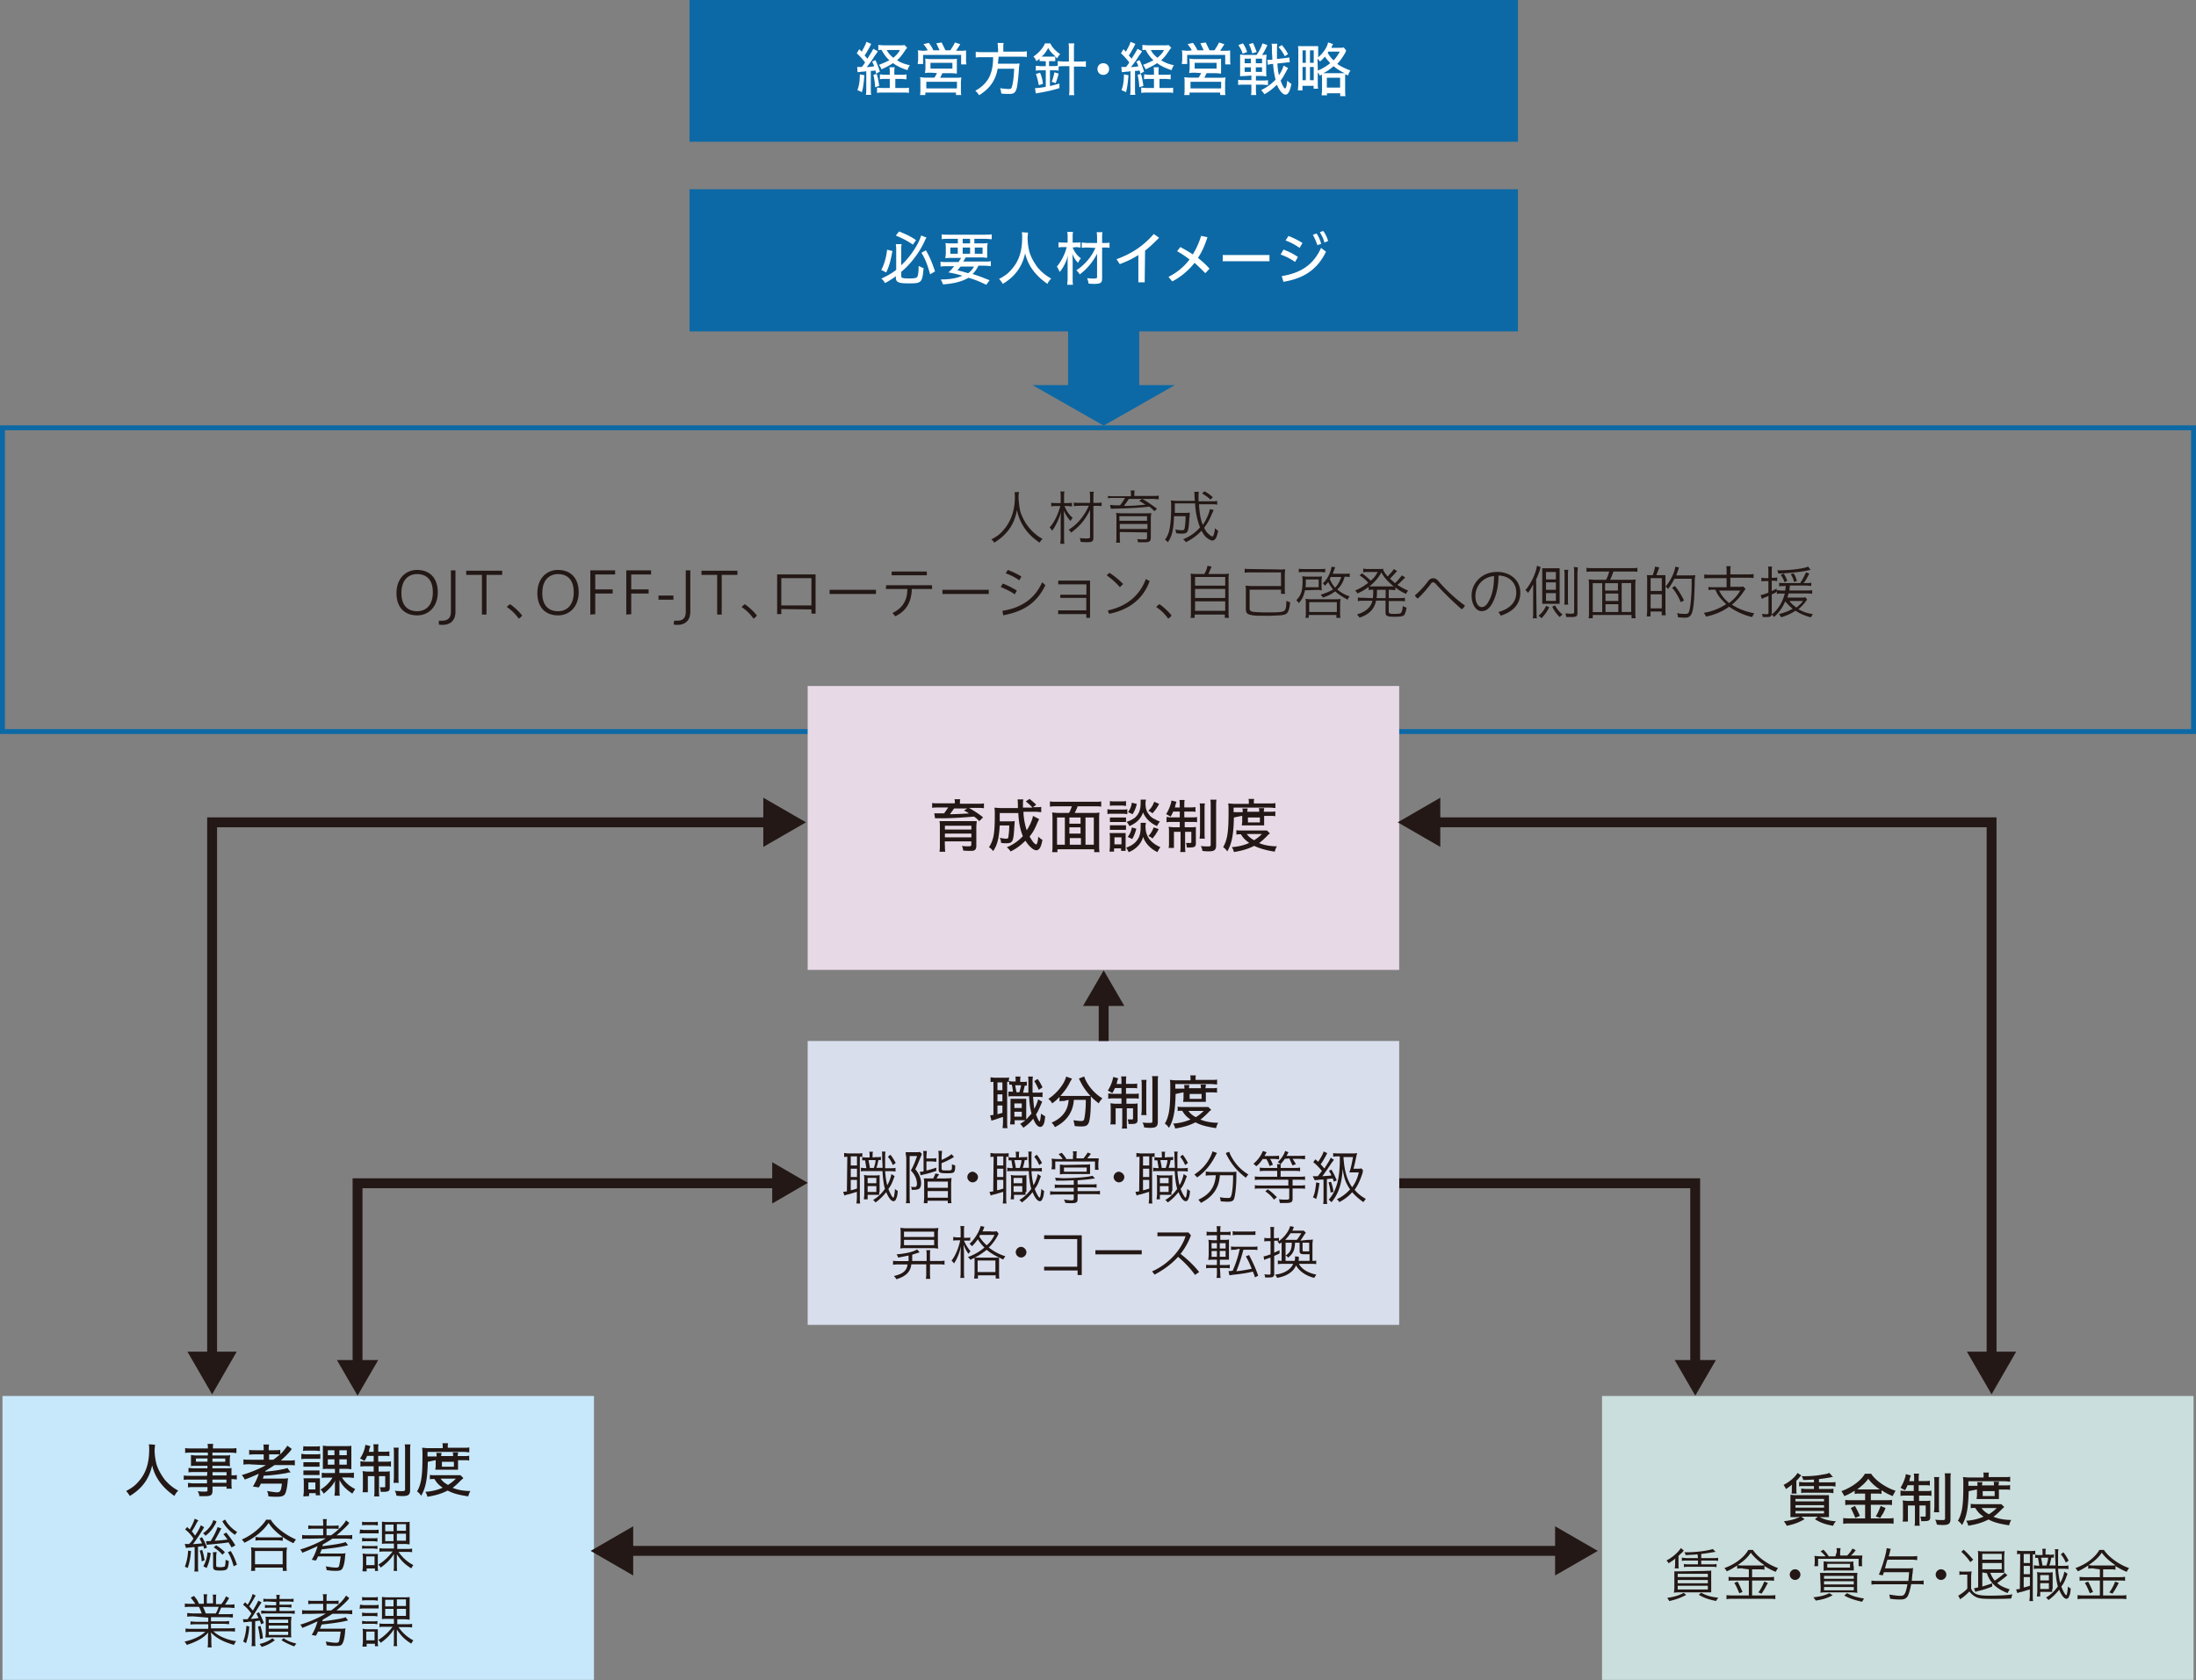
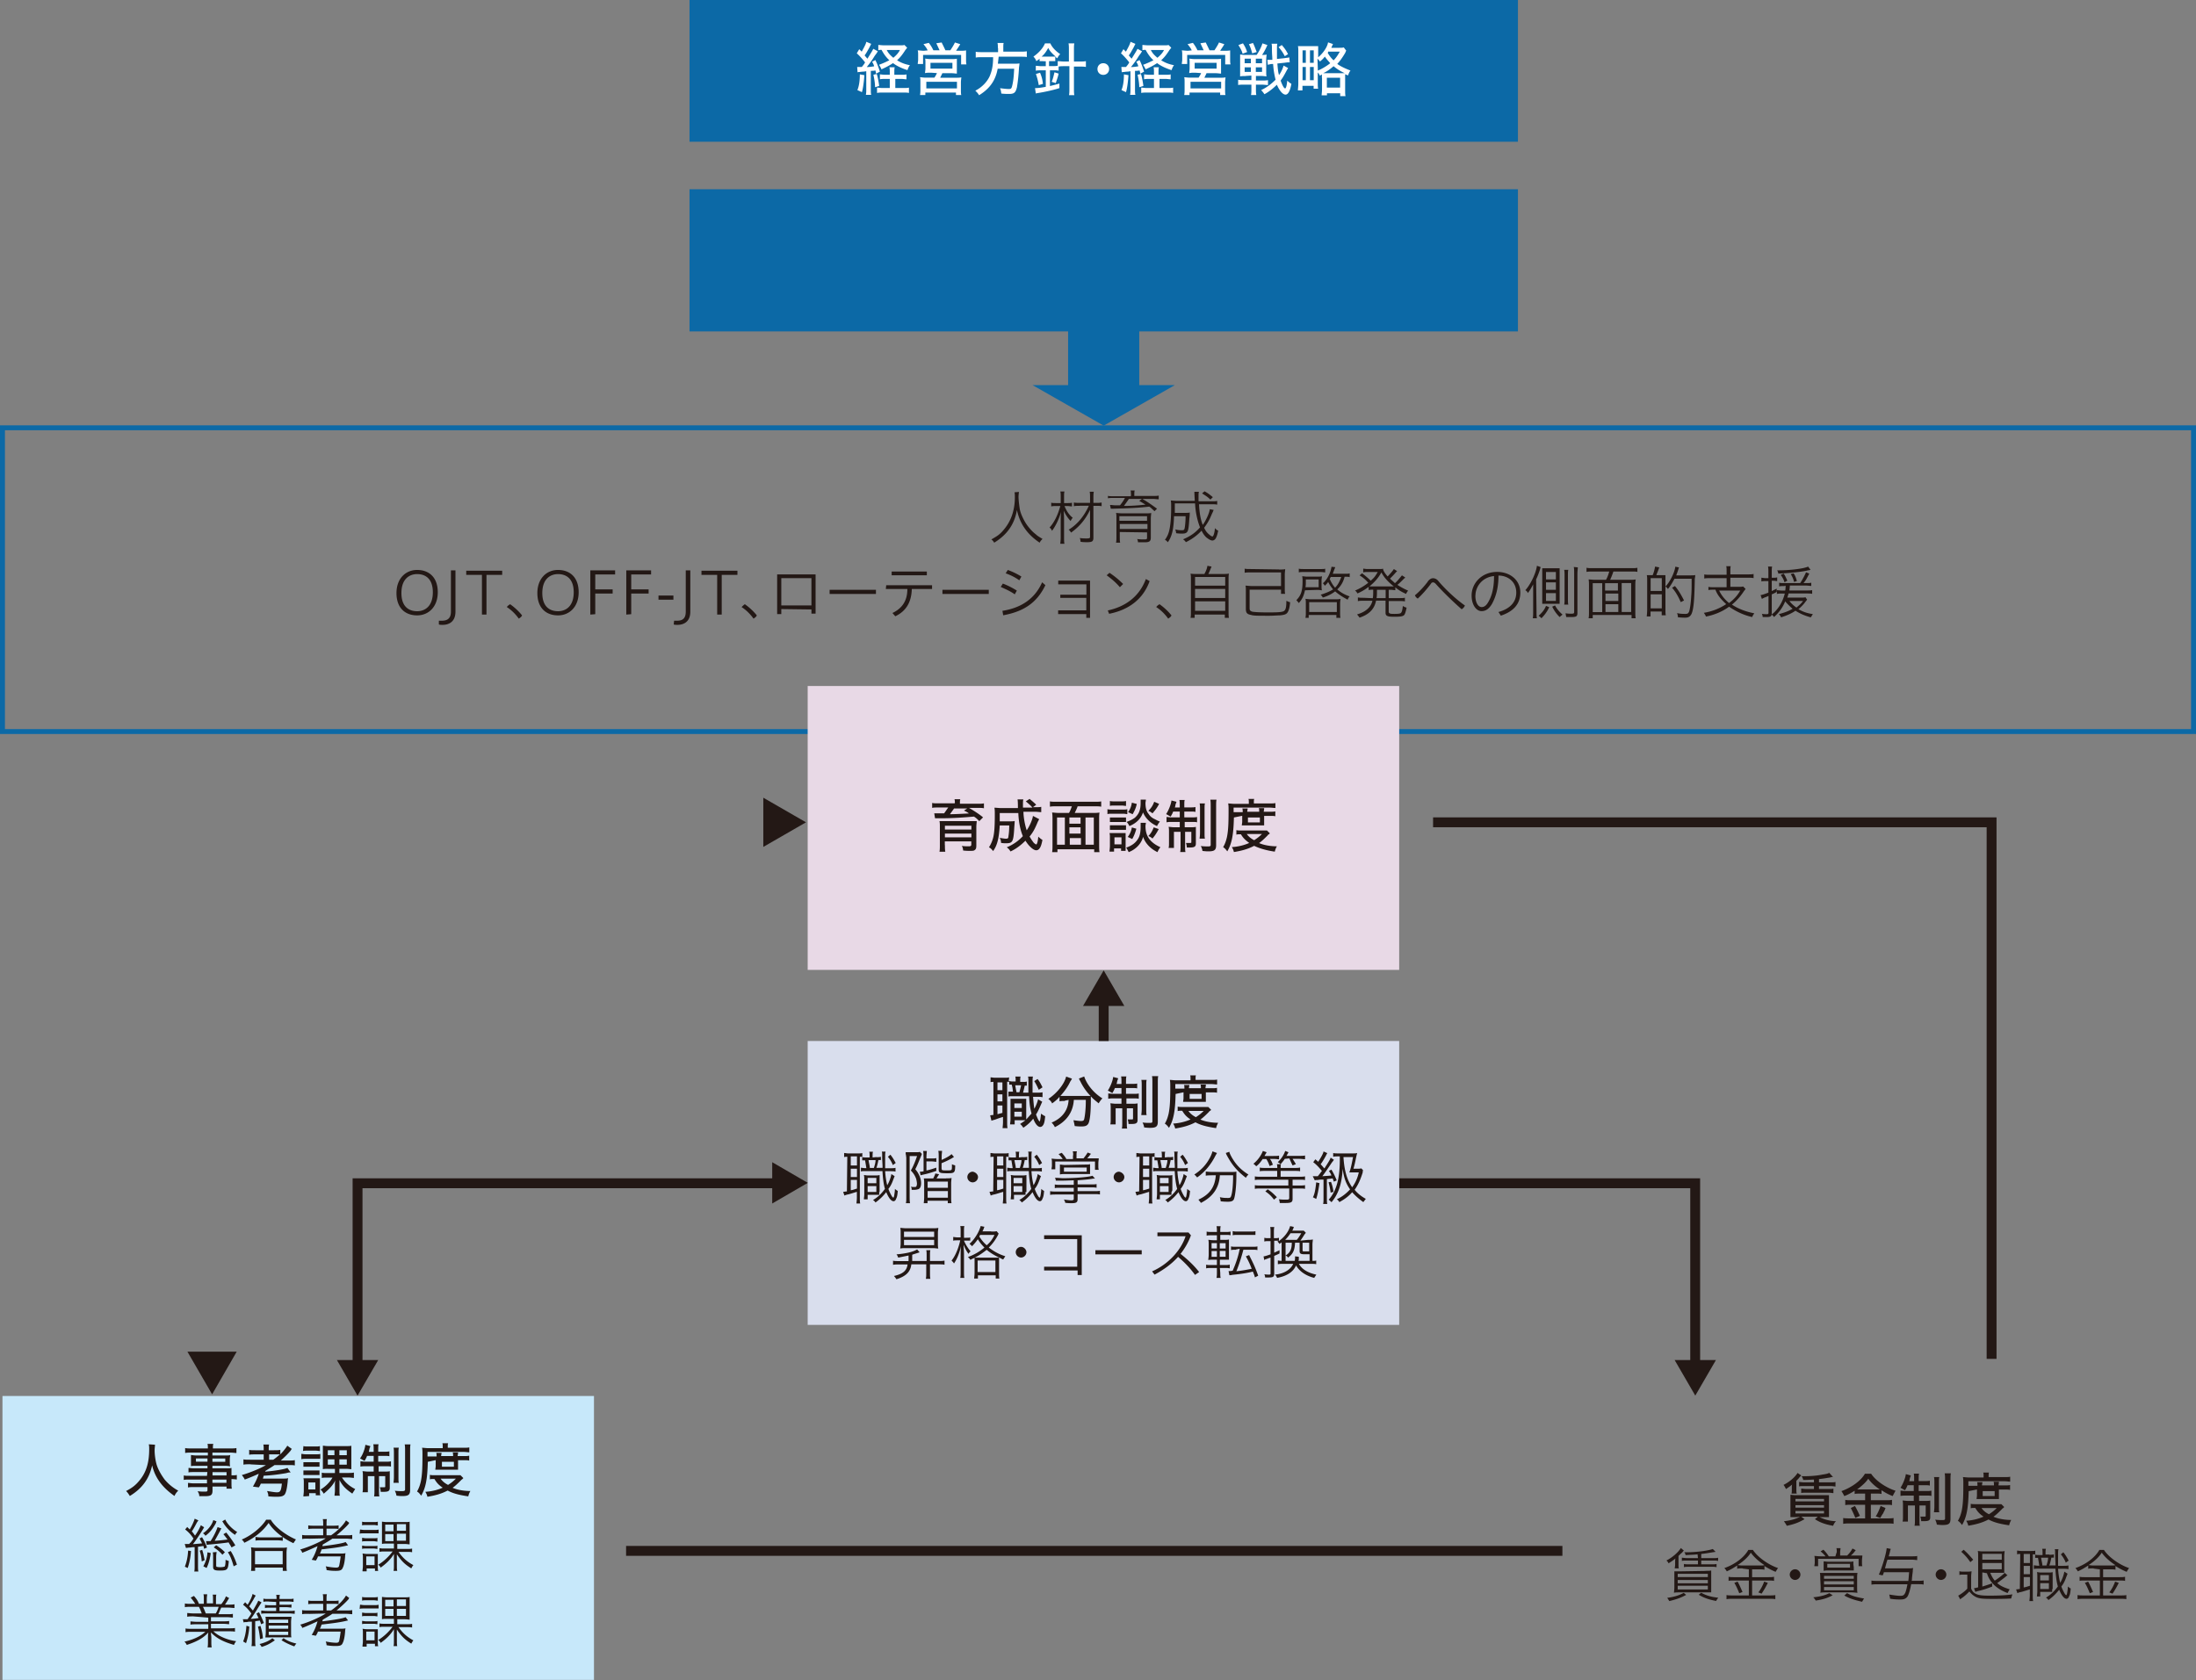
<svg xmlns="http://www.w3.org/2000/svg" id="_レイヤー_2" data-name="レイヤー 2" viewBox="0 0 222.27 170.08">
  <rect x="0" y="0" width="222.27" height="170.08" fill="#808080" stroke="none" />
  <defs>
    <style>.cls-3{fill:#231815}.cls-4{fill:#0c69a6}.cls-5{fill:#fff}</style>
  </defs>
  <g id="_レイヤー_1-2" data-name="レイヤー 1">
    <path class="cls-4" d="M222.27 74.31H0V43.06h222.27v31.25zM.5 73.81h221.27V43.56H.5v30.25zM69.79 0h83.85v14.35H69.79V0z" />
    <path class="cls-5" d="M101 4.85c0-.21 0-.38-.04-.5h.63c-.04.08-.04.29-.04.5v.38h1.67c.29 0 .54 0 .71-.04v.59c-.13-.04-.33-.04-.67-.04h-2.18q-.04.38-.08.71h1.59c.29 0 .5 0 .59-.04v.04c0 .08 0 .13-.04.38-.04.79-.13 1.55-.21 2.01-.13.54-.29.67-.79.67-.21 0-.46 0-.79-.04-.04-.25-.04-.33-.13-.54.33.04.63.08.88.08s.29-.04.38-.46.13-.79.17-1.59h-1.67c-.21 1.17-.79 2.01-1.88 2.68-.13-.21-.21-.29-.38-.46.75-.38 1.34-1.05 1.55-1.72.17-.46.25-1 .25-1.67h-1.05c-.29 0-.54 0-.71.04v-.59c.17.04.42.04.71.04h1.55v-.42zm4.6 1.34h-.38v-.25c-.13.13-.21.17-.33.25-.08-.21-.13-.29-.29-.46.54-.38.96-.84 1.17-1.34h.54c.17.38.5.75 1 1.09-.17.17-.21.25-.29.42q-.13-.08-.21-.17v.46h-.63v.5h.38c.21 0 .38 0 .5-.04v-.46c.17 0 .38.04.67.04h.46V5.02c0-.25 0-.46-.04-.63h.59c-.04.17-.04.38-.04.63v1.21h.54c.29 0 .5 0 .67-.04v.59c-.17-.04-.38-.04-.67-.04h-.54v2.22c0 .25 0 .5.04.67h-.54c.04-.17.04-.38.04-.67V6.7h-.46c-.25 0-.46 0-.63.04v.42c-.17-.04-.29-.04-.5-.04h-.38v1.59c.33-.08.54-.13.96-.25v.46c-.5.17-1.42.38-2.18.5-.08 0-.13.04-.21.04l-.08-.54h.04c.21 0 .59-.04 1.05-.13V7.12h-.42c-.25 0-.42 0-.59.04v-.5c.13 0 .33.04.59.04h.42v-.5h-.25zm-.46 2.43c-.08-.46-.17-.79-.29-1.13l.42-.13c.17.42.25.71.29 1.13l-.42.13zm1.38-2.89h.33c-.33-.29-.59-.54-.75-.88-.21.38-.38.63-.67.88h1.09zm-.08 2.55c.13-.25.21-.63.29-.96l.42.13c-.08.38-.17.59-.29.96l-.42-.13zm5.82-1.29c0 .33-.25.59-.59.59s-.59-.25-.59-.59.25-.59.59-.59c.33 0 .59.25.59.59zm1.25-.21h.46c.17-.21.21-.25.33-.46-.25-.33-.63-.75-.84-.92l.25-.42.25.25c.21-.38.46-.84.46-1l.5.21-.21.42c-.17.29-.29.54-.46.75.08.08.17.21.29.33.33-.54.5-.79.59-1l.46.25s-.04.08-.08.13c0 .04-.13.17-.29.42-.25.42-.54.79-.75 1.05.25 0 .54-.04.75-.08-.04-.13-.08-.25-.21-.46l.33-.17c.25.5.33.79.46 1.17l-.38.21c-.04-.17-.04-.21-.08-.33-.13.04-.25.04-.46.04v1.84c0 .25 0 .46.04.59h-.54c.04-.17.04-.33.04-.59v-1.8l-.25.04s-.17 0-.42.04c-.08 0-.17 0-.21.04l-.04-.54zm.71.83c-.04.59-.13 1.34-.25 1.72l-.46-.21c.17-.38.25-.96.25-1.59l.46.08zm1.26-.12c.08.21.17.63.25 1.21l-.42.13c0-.38-.08-.88-.17-1.26l.33-.08zm2.47.08c.25 0 .42 0 .54-.04v.5c-.17 0-.29-.04-.54-.04h-.59v.92h.79c.29 0 .46 0 .59-.04v.54c-.17-.04-.33-.04-.63-.04h-1.97c-.25 0-.46 0-.63.04v-.54c.13 0 .33.04.54.04h.75v-.92h-.46c-.21 0-.38 0-.54.04v-.5c.13 0 .29.04.54.04h.46V7.4c0-.29 0-.46-.04-.59h.54c-.04.13-.04.29-.04.59v.17h.67zm.58-2.72c-.08.13-.17.21-.21.29-.25.38-.46.67-.79.96.38.25.84.42 1.3.5-.13.17-.17.29-.25.5-.54-.17-1.09-.42-1.46-.71-.38.25-.71.42-1.17.63-.08-.21-.17-.33-.25-.46.46-.17.71-.29 1.05-.46-.33-.29-.59-.67-.79-1.05-.13 0-.25 0-.33.04v-.54c.08 0 .33.04.63.04h1.55c.21 0 .38 0 .46-.04l.29.29zm-2.05.21c.17.33.33.5.67.79.29-.25.5-.46.67-.79h-1.34zm4.14.04c-.08-.21-.25-.42-.42-.63l.54-.13c.17.21.33.46.46.75h.63l-.33-.71.54-.08c.08.17.25.5.38.79h.5c.17-.25.38-.59.46-.79l.54.17c-.08.17-.29.46-.42.67h.38c.29 0 .46 0 .63-.04v.96c0 .17 0 .29.04.46h-.54v-.96h-3.85v.92h-.54c0-.13.04-.29.04-.42V5.6c0-.25 0-.33-.04-.5.17 0 .38.04.63.04l.38-.04zm.38 2.26c-.33 0-.42 0-.63.04 0-.17.04-.25.04-.5v-.54c0-.21 0-.33-.04-.42.13 0 .29.04.5.04h2.26c.17 0 .38 0 .46-.04v1.51c-.17 0-.29-.04-.63-.04h-.84c-.08.21-.17.33-.21.46h1.59c.25 0 .38 0 .54-.04 0 .13-.04.29-.04.54v.71c0 .25 0 .42.04.54h-.54v-.25h-3.1v.25h-.54c.04-.17.04-.38.04-.59v-.67c0-.29 0-.42-.04-.54.13 0 .33.04.54.04h.92c.08-.13.21-.33.25-.46l-.59-.04zm-.5 1.59h3.1v-.67h-3.1v.67zm.42-2h2.22v-.59h-2.22v.59zm-34.15-.17h.46c.17-.21.21-.25.33-.46-.25-.33-.63-.75-.84-.92l.25-.42.25.25c.21-.38.46-.84.46-1l.5.21-.21.42c-.17.29-.29.54-.46.75.08.08.17.21.29.33.33-.54.5-.79.59-1l.46.25s-.04.08-.08.13c0 .04-.13.17-.29.42-.25.42-.54.79-.75 1.05.25 0 .54-.04.75-.08-.04-.13-.08-.25-.21-.46l.33-.17c.25.5.33.79.46 1.17l-.38.21c-.04-.17-.04-.21-.08-.33-.13.04-.25.04-.46.04v1.84c0 .25 0 .46.04.59h-.54c.04-.17.04-.33.04-.59v-1.8l-.25.04s-.17 0-.42.04c-.08 0-.17 0-.21.04l-.04-.54zm.72.83c-.04.59-.13 1.34-.25 1.72l-.46-.21c.17-.38.25-.96.25-1.59l.46.08zm1.25-.12c.08.21.17.63.25 1.21l-.42.13c0-.38-.08-.88-.17-1.26l.33-.08zm2.47.08c.25 0 .42 0 .54-.04v.5c-.17 0-.29-.04-.54-.04h-.59v.92h.79c.29 0 .46 0 .59-.04v.54c-.17-.04-.33-.04-.63-.04H89.4c-.25 0-.46 0-.63.04v-.54c.13 0 .33.04.54.04h.75v-.92h-.46c-.21 0-.38 0-.54.04v-.5c.13 0 .29.04.54.04h.46V7.4c0-.29 0-.46-.04-.59h.54c-.04.13-.04.29-.04.59v.17h.67zm.59-2.72c-.08.13-.17.21-.21.29-.25.38-.46.67-.79.96.38.25.84.42 1.3.5-.13.17-.17.29-.25.5-.54-.17-1.09-.42-1.46-.71-.38.25-.71.42-1.17.63-.08-.21-.17-.33-.25-.46.46-.17.71-.29 1.05-.46-.33-.29-.59-.67-.79-1.05-.13 0-.25 0-.33.04v-.54c.08 0 .33.04.63.04h1.55c.21 0 .38 0 .46-.04l.29.29zm-2.05.21c.17.33.33.5.67.79.29-.25.5-.46.67-.79h-1.34zm4.14.04c-.08-.21-.25-.42-.42-.63l.54-.13c.17.21.33.46.46.75h.63l-.33-.71.54-.08c.08.17.25.5.38.79h.5c.17-.25.38-.59.46-.79l.54.17c-.08.17-.29.46-.42.67h.38c.29 0 .46 0 .63-.04v.96c0 .17 0 .29.04.46h-.54v-.96h-3.85v.92h-.54c0-.13.04-.29.04-.42V5.6c0-.25 0-.33-.04-.5.17 0 .38.04.63.04l.38-.04zm.37 2.26c-.33 0-.42 0-.63.04 0-.17.04-.25.04-.5v-.54c0-.21 0-.33-.04-.42.13 0 .29.04.5.04h2.26c.17 0 .38 0 .46-.04v1.51c-.17 0-.29-.04-.63-.04h-.84c-.08.21-.17.33-.21.46h1.59c.25 0 .38 0 .54-.04 0 .13-.04.29-.04.54v.71c0 .25 0 .42.04.54h-.54v-.25h-3.1v.25h-.54c.04-.17.04-.38.04-.59v-.67c0-.29 0-.42-.04-.54.13 0 .33.04.54.04h.92c.08-.13.21-.33.25-.46l-.59-.04zm-.5 1.59h3.1v-.67h-3.1v.67zm.42-2h2.22v-.59h-2.22v.59zm31.88.75c-.25 0-.42 0-.54.04V5.52c.08 0 .25.04.46.04h1.21c.21-.29.46-.75.59-1.17l.5.17c-.17.38-.33.71-.54 1 .17 0 .38 0 .46-.04 0 .13-.04.25-.04.54v1.17c0 .25 0 .42.04.5-.13 0-.29-.04-.54-.04h-.54v.46h.63c.25 0 .42 0 .59-.04v.5c-.17 0-.42-.04-.59-.04h-.63v.42c0 .29 0 .46.04.63h-.54c.04-.17.04-.33.04-.63v-.42h-.71c-.25 0-.5 0-.63.04v-.54c.13.04.33.04.63.04h.71v-.46l-.59.04zm-.25-3.31c.21.33.29.5.42.88l-.46.17c-.08-.33-.25-.59-.42-.88l.46-.17zm.17 1.55v.46h.63v-.46h-.63zm0 .88v.46h.63v-.46h-.63zm.84-2.47c.17.33.21.5.38.92l-.46.13c-.08-.33-.17-.63-.33-.92l.42-.13zm.29 2.05h.63v-.46h-.63v.46zm0 .88h.63v-.46h-.63v.46zm3.26-.38l-.04.08s-.04.04-.08.13c-.29.54-.38.71-.63 1.05.17.46.33.79.46.79.08 0 .17-.29.21-.79.17.17.29.25.42.33-.13.71-.33 1.09-.59 1.09-.29 0-.63-.42-.88-1-.33.33-.79.71-1.26.96-.08-.13-.21-.29-.33-.42.54-.25 1-.59 1.46-1.05-.13-.5-.21-1-.25-1.59h-.08c-.21 0-.25.04-.46.08l-.04-.5h.5c0-.42-.04-.5-.04-1.13 0-.25 0-.38-.04-.5h.59c-.04.13-.04.25-.04.54v1l.75-.08c.21-.04.38-.04.5-.08l.04.5c-.17 0-.21 0-.5.04l-.75.08c.04.5.08.92.17 1.17.21-.29.38-.67.46-.96l.46.25zm-.33-1.21c-.17-.33-.33-.59-.63-.92l.33-.21c.33.38.46.59.63.92l-.33.21zm3.76 2.18v-.33q-.08.04-.21.13a.852.852 0 00-.21-.33v1.05c0 .25 0 .46.04.59h-.46v-.29h-1.13v.46h-.46c0-.13.04-.42.04-.67V5.26c0-.25 0-.46-.04-.59h2.05V5.8c.46-.38.92-1 1-1.51l.5.17s-.04.08-.08.17-.08.17-.08.21h.79c.21 0 .33 0 .46-.04l.25.33s-.04.04-.04.08l-.08.17c-.25.42-.5.79-.79 1.09.33.25.88.5 1.34.67-.13.17-.17.29-.25.5-.17-.08-.21-.08-.29-.13V9.1c0 .29 0 .5.04.63h-.54v-.29h-1.34v.21h-.54c0-.13.04-.33.04-.63V7.89zm-1.96-1.51h.33V5.1h-.33v1.26zm0 1.76h.33V6.78h-.33v1.34zm.75-1.76h.38V5.1h-.38v1.26zm0 1.76h.38V6.78h-.38v1.34zm.79-.97c.42-.17.96-.5 1.26-.75-.21-.25-.38-.42-.54-.67-.17.21-.29.33-.5.5-.08-.13-.17-.21-.25-.29l.04 1.21zm2.31.26h.42c-.46-.21-.84-.46-1.13-.71-.33.29-.67.54-1.05.71h1.76zm-1.39 1.46h1.34v-1h-1.34v1zm.17-3.68s-.04.08-.08.17c.17.29.33.5.59.75.29-.29.46-.59.63-.88h-1.13v-.04z" />
    <path class="cls-4" d="M69.79 19.16h83.85v14.39H69.79V19.16z" />
-     <path class="cls-5" d="M90.33 25.4c-.17.92-.29 1.46-.63 2.18l-.5-.25c.29-.54.5-1.26.59-2.05l.54.13zm.38 2.55c-.42.29-.67.46-1.13.71-.13-.21-.21-.33-.38-.46.5-.21 1.09-.54 1.51-.88v-2.01c0-.21 0-.33-.04-.59h.59c-.04.13-.04.33-.04.54v1.59c.88-.79 1.8-2.18 2.01-3.01l.54.21c-.04.08-.04.13-.08.13l-.13.29c-.54 1.17-1.46 2.34-2.34 3.05v.42c0 .21.13.25.79.25.54 0 .75-.04.84-.17.08-.17.13-.5.13-1.09.21.08.33.17.5.21-.13 1.51-.21 1.55-1.55 1.55-1 0-1.26-.13-1.26-.59l.04-.17zm.29-4.52c.71.29 1.17.5 1.72.88l-.33.46c-.38-.29-1-.63-1.72-.92l.33-.42zm2.72 1.92c.33.54.67 1.34.92 2.13l-.5.29c-.25-.92-.5-1.59-.88-2.18l.46-.25zm3.31 1.18c.08-.17.17-.25.25-.42h-.92c-.29 0-.5 0-.67.04 0-.17.04-.29.04-.54v-.42c0-.25 0-.42-.04-.59.17.04.38.04.63.04h.63v-.46h-.96c-.29 0-.5 0-.67.04v-.5c.13.04.33.04.67.04h3.68c.33 0 .59 0 .71-.04v.5c-.17 0-.38-.04-.67-.04h-1.09v.46h.71c.33 0 .46 0 .63-.04 0 .13-.04.33-.04.54v.96c-.13 0-.33-.04-.67-.04h-1.51c-.13.25-.17.29-.25.42h2.13c.33 0 .5 0 .67-.04v.5c-.13 0-.38-.04-.67-.04h-.59c-.13.29-.33.59-.59.84.67.21 1.09.38 1.72.63l-.33.46c-.63-.29-.96-.46-1.8-.71-.67.38-1.42.59-2.59.67-.04-.17-.13-.29-.21-.5.96 0 1.63-.13 2.18-.38-.46-.13-.92-.25-1.42-.33.25-.21.38-.38.59-.63h-.71c-.29 0-.5 0-.67.04v-.5c.13.04.38.04.67.04h1.17zm-.84-1.47v.63h.75v-.63h-.75zm1.04 1.93c-.13.13-.17.21-.33.38.59.13.67.17 1.09.29.25-.17.46-.42.59-.67h-1.34zm.21-2.35h.75v-.46h-.75v.46zm0 1.05h.75v-.63h-.75v.63zm1.22 0h.79v-.63h-.79v.63zm5.39-2.13c0 .08-.04.38-.04.54 0 .46.08 1 .17 1.34.13.54.5 1.17.84 1.63a4.717 4.717 0 001.38 1.13c-.17.17-.29.33-.38.54-1.21-.84-1.97-1.84-2.26-3.1-.29 1.34-1 2.34-2.26 3.1-.13-.21-.25-.38-.38-.5.63-.33.96-.59 1.34-1.05.71-.84 1-1.84 1-3.18 0-.21 0-.33-.04-.5l.63.04zm4.52 1.5c.17.42.46.84.84 1.09-.13.13-.21.29-.29.46-.25-.25-.42-.5-.59-.92.04.33.04.59.04 1.05v1.42c0 .25 0 .54.04.67h-.59c0-.13.04-.38.04-.67v-1.8q0-.13.04-.5c-.17.63-.5 1.3-.84 1.67-.13-.25-.17-.38-.29-.54.42-.5.79-1.17 1-1.97h-.33c-.21 0-.38 0-.5.04v-.54c.13.04.29.04.54.04h.38v-.54c0-.21 0-.42-.04-.54h.59c-.04.13-.04.33-.04.54v.54h.33c.17 0 .33 0 .46-.04v.54c-.13 0-.29-.04-.46-.04l-.33.04zm1.55 0c-.25 0-.46 0-.63.04v-.54c.17 0 .33.04.63.04h.92v-.42c0-.29 0-.46-.04-.67h.59c-.04.17-.04.42-.04.67v.42h.21c.25 0 .42 0 .54-.04v.54c-.13-.04-.25-.04-.54-.04h-.21v3.1c0 .29-.04.42-.21.5-.08.04-.25.08-.54.08-.21 0-.42 0-.63-.04 0-.17-.08-.38-.13-.54.29.04.46.04.67.04.25 0 .33-.04.33-.13v-2.38c-.38.75-1 1.55-1.76 2.09-.08-.17-.21-.29-.33-.42.84-.54 1.55-1.38 1.92-2.26l-.75-.04zm5.73 3.52h-.63v-2.76c-.59.38-1.21.67-1.88.92l-.33-.5c1.51-.54 2.72-1.34 3.77-2.55l.54.38c-.46.46-.92.92-1.42 1.3l-.04 3.22zm6.36-4.56c-.25.79-.54 1.46-.96 2.09.42.33.84.71 1.17 1.09l-.42.46c-.33-.33-.71-.71-1.09-1.05-.63.79-1.38 1.42-2.26 1.88l-.38-.46c.84-.42 1.55-1 2.13-1.76-.42-.33-.88-.63-1.26-.84l.33-.42c.38.21.84.46 1.26.75.33-.54.63-1.17.84-1.88l.63.13zm6.28 1.8v.63h-4.73v-.63h4.73zm1.42-.55c.46.17 1 .42 1.46.75l-.29.5c-.46-.33-1-.59-1.46-.75l.29-.5zm-.17 2.68c1.84-.29 3.18-1.09 3.97-2.85l.5.38c-.88 1.84-2.3 2.72-4.31 3.05l-.17-.59zm.67-4.06c.46.17.96.42 1.42.71l-.29.5c-.46-.33-.96-.59-1.42-.75l.29-.46zm2.85-.25c.17.25.38.67.46 1.05l-.38.13c-.13-.38-.29-.75-.46-1.05l.38-.13zm.67-.25c.21.25.38.63.5 1l-.38.17c-.08-.38-.29-.75-.46-1.05l.33-.13z" />
    <path class="cls-3" d="M103.13 49.79c0 .08-.04.33-.04.5 0 .33.08.96.13 1.26.08.46.42 1.17.75 1.63.25.33.54.67.88.92.17.17.33.25.67.46-.13.13-.21.21-.29.38-1.26-.84-2.01-1.92-2.3-3.31-.25 1.46-1 2.51-2.3 3.31-.08-.13-.17-.25-.29-.33.59-.33.84-.5 1.17-.88.79-.88 1.21-2.01 1.21-3.39 0-.21 0-.38-.04-.5l.46-.04zm4.61 1.42c.17.46.46.92.84 1.21-.08.08-.17.21-.21.33-.29-.29-.5-.63-.71-1.05q.04.42.04 1.13v1.59c0 .29 0 .46.04.63h-.42c0-.13.04-.33.04-.63v-1.51c0-.46 0-.75.04-1.09-.21.71-.54 1.42-.92 1.92-.08-.17-.13-.25-.25-.33.46-.5.84-1.26 1.09-2.18h-.42c-.21 0-.33 0-.5.04v-.38c.13.04.25.04.5.04h.46v-.63c0-.21 0-.42-.04-.54h.42c-.04.17-.04.25-.04.54v.63h.38c.17 0 .29 0 .42-.04v.38c-.13 0-.29-.04-.42-.04h-.33v-.04zm1.54 0c-.25 0-.46 0-.59.04v-.38c.17.04.33.04.59.04h1.05v-.5c0-.25 0-.5-.04-.63h.42c-.04.21-.04.38-.04.63v.5h.29c.25 0 .38 0 .54-.04v.38c-.13-.04-.29-.04-.54-.04h-.29v3.22c0 .38-.13.46-.63.46-.21 0-.42 0-.67-.04 0-.13-.04-.29-.08-.38.29.04.5.04.71.04.25 0 .33-.04.33-.13v-2.76c-.46.96-1.05 1.67-1.92 2.3-.08-.13-.17-.25-.25-.29.88-.54 1.55-1.34 2.05-2.43h-.92zm5.19-1.13c0-.21 0-.29-.04-.42h.42c-.04.13-.04.25-.04.42v.13h1.88c.25 0 .46 0 .59-.04v.38c-.17 0-.38-.04-.59-.04h-2.43c-.13.21-.38.54-.5.71.63 0 1.34-.04 2.18-.13-.21-.13-.33-.21-.63-.38l.29-.21c.54.29 1.05.67 1.51 1l-.25.25c-.25-.21-.33-.33-.54-.46-1.09.13-2.13.17-3.64.21h-.25l-.08-.38c.21 0 .33.04.63.04h.38c.17-.21.38-.5.5-.75h-1.13c-.21 0-.46 0-.59.04v-.25c.13.04.33.04.59.04h1.72l.04-.17zm-1.13 3.77v.46c0 .29 0 .5.04.63h-.42c.04-.17.04-.38.04-.67v-1.8c0-.21 0-.42-.04-.54.13 0 .33.04.67.04h2.26c.38 0 .5 0 .63-.04 0 .13-.04.33-.04.63v1.88c0 .33-.13.46-.59.46h-.71c0-.13-.04-.25-.08-.33.29.04.5.04.75.04.21 0 .25-.04.25-.17v-.54l-2.76-.04zm2.76-1.59h-2.8v.46h2.8v-.46zm-2.76.79v.5h2.8v-.5h-2.8zm9.5-1.42c-.04.08-.08.21-.17.38-.29.71-.46.96-.79 1.42.17.38.33.54.59.75.08.08.21.13.25.13.08 0 .21-.29.25-.84.13.13.21.21.33.25-.08.38-.13.54-.21.71s-.21.29-.38.29-.38-.13-.63-.33a2.19 2.19 0 01-.46-.67c-.46.5-1 .88-1.59 1.17a.893.893 0 00-.29-.29c.71-.29 1.26-.67 1.72-1.21-.25-.63-.46-1.51-.5-2.43h-2.05v.96H120c.21 0 .33 0 .42-.04v.17s0 .21-.04.46c-.04.63-.08 1.09-.17 1.26s-.21.25-.54.25c-.21 0-.38 0-.63-.04 0-.13-.04-.25-.08-.38.33.08.5.08.67.08.21 0 .25-.04.29-.29.04-.25.08-.67.08-1.13h-1.17c-.04 1.34-.21 2.05-.63 2.64a.72.72 0 00-.29-.25c.21-.29.33-.54.42-.88.13-.5.21-1.3.21-2.43 0-.38 0-.46-.04-.67.17 0 .38.04.71.04h1.72c-.04-.75-.04-.84-.04-.92h.46c-.04.13-.04.25-.04.5v.46h1.26c.33 0 .5 0 .63-.04v.38c-.17-.04-.33-.04-.67-.04h-1.17c.04.88.17 1.59.38 2.09.33-.46.67-1.21.71-1.59l.42.08zm-.33-1.05c-.29-.29-.46-.38-.84-.63l.25-.21c.38.21.46.29.84.59l-.25.25zm-78.2 9.38c0 1.46-.92 2.34-2.09 2.34s-2.09-.71-2.09-2.26c0-1.46.92-2.34 2.09-2.34s2.09.71 2.09 2.26zm-3.68.08c0 1.46.84 1.84 1.59 1.84s1.59-.46 1.59-1.92-.84-1.84-1.59-1.84-1.59.46-1.59 1.92zm3.8 2.8h.29c.54 0 .92-.21.92-.92v-4.18h.46v4.18c0 1.13-.79 1.34-1.3 1.34-.13 0-.29 0-.38-.04v-.38zm4.35-.62V58.2h-1.59v-.42h3.64v.42h-1.59v4.02h-.46zm2.85-1.05c.42.29.88.71 1.21 1.13-.04.13-.21.25-.33.33-.33-.46-.75-.88-1.21-1.17.08-.13.21-.21.33-.29zm6.94-1.21c0 1.46-.92 2.34-2.09 2.34s-2.09-.71-2.09-2.26c0-1.46.92-2.34 2.09-2.34s2.09.71 2.09 2.26zm-3.68.08c0 1.46.84 1.84 1.59 1.84s1.59-.46 1.59-1.92-.84-1.84-1.59-1.84-1.59.46-1.59 1.92zm4.86 2.18v-4.48h2.51v.42h-2.01v1.51h1.76v.42h-1.76v2.09l-.5.04zm3.64 0v-4.48h2.51v.42h-2.01v1.51h1.76v.42h-1.76v2.09l-.5.04zm3.26-1.93h1.51v.42h-1.51v-.42zm1.59 2.55h.29c.54 0 .88-.21.88-.92v-4.18h.46v4.18c0 1.13-.79 1.34-1.3 1.34-.13 0-.29 0-.38-.04l.04-.38zm4.35-.62V58.2H71v-.42h3.64v.42h-1.59v4.02h-.46zm2.8-1.05c.42.29.88.71 1.21 1.13-.04.13-.21.25-.33.33-.33-.46-.75-.88-1.21-1.17.13-.13.21-.21.33-.29zm3.69.5v.5h-.42v-4.02h3.89v3.97h-.42v-.42l-3.05-.04zm3.05-3.14h-3.05v2.76h3.05v-2.76zm6.53 1.18v.42h-4.69v-.42h4.69zm1.04-.46h4.64v.38h-2.05c-.04 1.3-.54 2.22-1.67 2.76l-.29-.33c.96-.46 1.51-1.21 1.51-2.43h-2.18l.04-.38zm.55-1.39h3.56v.38h-3.56v-.38zm9.83 1.85v.42h-4.69v-.42h4.69zm1.42-.63c.46.17.96.42 1.42.71l-.21.38c-.46-.33-.96-.54-1.42-.75l.21-.33zm-.04 2.76c1.84-.29 3.26-1.17 4.02-2.89l.33.29c-.88 1.84-2.26 2.68-4.27 3.05l-.08-.46zm.54-4.14c.46.17.92.38 1.38.67l-.21.38c-.46-.33-.92-.54-1.38-.71l.21-.33zm5.32 2.84v-.33h2.64v-1.05h-2.85v-.38h3.22v3.77h-.38v-.38h-2.85v-.38h2.85v-1.26h-2.64zm4.98-2.55c.5.33.96.71 1.38 1.13l-.33.33c-.42-.5-.84-.84-1.34-1.21l.29-.25zm-.17 3.81c1.76-.38 3.18-1.38 3.85-3.18l.38.21c-.67 1.88-2.18 2.93-4.1 3.31l-.13-.33zm5.23-.63c.42.29.88.71 1.21 1.13-.04.13-.21.25-.33.33-.33-.46-.75-.88-1.21-1.17.08-.13.21-.21.33-.29zm4.56-3.1c.17-.29.25-.54.29-.79l.42.08c-.13.29-.21.54-.33.75h1.38c.29 0 .54 0 .71-.04-.04.17-.04.38-.04.71v3.1c0 .33 0 .5.04.67h-.42v-.33h-3.05v.33h-.42c.04-.17.04-.33.04-.67v-3.1c0-.33 0-.54-.04-.71.17.04.38.04.67.04h.75v-.04zm-.96 1.22h3.05v-.88h-3.05v.88zm0 1.25h3.05v-.92h-3.05v.92zm0 1.3h3.05v-.96h-3.05v.96zm8.49-4.18c.21 0 .46 0 .63-.04 0 .13-.04.33-.04.54v1.46c0 .21 0 .38.04.5h-.42v-.42h-3.18v1.84c0 .25.04.29.25.38.21.04.63.08 1.67.08 1.13 0 1.51-.04 1.63-.21.13-.13.17-.46.17-.96.13.04.25.13.38.13-.04.54-.13.79-.21.96-.13.25-.29.33-.84.38-.25 0-.67.04-1.05.04-1.21 0-1.59 0-1.84-.08-.42-.08-.54-.21-.54-.63v-1.8c0-.25 0-.42-.04-.54.17 0 .42.04.63.04h2.97v-1.38h-3.01c-.29 0-.54 0-.67.04v-.42c.13.04.38.04.67.04l2.8.04zm2.64 2.09c-.13.54-.25.88-.63 1.3q-.13-.17-.25-.29c.46-.46.63-.92.63-1.92 0-.21 0-.33-.04-.5.17 0 .29.04.54.04h.96c.21 0 .38 0 .5-.04 0 .13-.04.25-.04.42v.54c0 .21 0 .33.04.46-.13 0-.21-.04-.46-.04l-1.26.04zm-.63-2.18c.13.04.29.04.54.04h1.67c.21 0 .38 0 .46-.04v.38c-.08 0-.25-.04-.46-.04H132c-.25 0-.42 0-.54.04v-.38zm.67 4.98c.04-.17.04-.33.04-.5v-.96c0-.21 0-.33-.04-.46.13 0 .29.04.5.04h2.55c.21 0 .38 0 .5-.04 0 .13-.04.25-.04.46v.96c0 .17 0 .38.04.5h-.42v-.29h-2.8v.29h-.33zm1.34-3.1v-.79h-1.3v.33c0 .13 0 .29-.04.46h1.34zm-.96 2.51h2.8v-1h-2.8v1zm3.59-3.59c-.13.54-.38.96-.75 1.3.33.29.75.54 1.26.71-.13.13-.13.17-.21.33-.54-.29-.92-.54-1.26-.84-.33.25-.71.46-1.26.63-.04-.13-.13-.21-.21-.29.54-.17.92-.33 1.26-.54-.17-.21-.33-.42-.5-.75-.08.13-.17.21-.33.38-.04-.04-.13-.21-.21-.25.42-.33.79-1.05.88-1.67l.38.04c-.13.33-.21.54-.25.67h1.21c.21 0 .38 0 .5-.04v.38c-.13-.04-.29-.04-.5-.04zm-1.38 0c-.04.08-.08.13-.13.25.17.38.33.63.54.88.29-.29.46-.63.63-1.09h-1.05v-.04zm4.23 2.17c.04-.21.04-.42.04-.84-.17 0-.29 0-.46.04v-.33c-.38.29-.67.46-1.13.67-.08-.13-.13-.21-.25-.29.5-.21.92-.46 1.34-.79-.29-.33-.54-.54-.88-.75l.25-.21c.29.21.63.5.88.75.38-.33.46-.46.71-.88h-1.09c-.13 0-.21 0-.38.04v-.38c.08 0 .25.04.42.04h1.09c.25 0 .42 0 .5-.04 0 .21.21.5.46.79.21-.21.54-.59.63-.75l.33.21-.13.13c-.21.25-.38.42-.59.63.13.13.33.29.5.46.29-.25.54-.59.71-.79l.33.21s-.04.08-.08.08l-.21.21c-.17.17-.33.33-.5.46.38.25.63.38 1.09.59-.08.08-.17.21-.21.33-.46-.21-.75-.38-1.09-.67v.29c-.13 0-.29-.04-.5-.04h-.17v.84h1.05c.25 0 .46 0 .59-.04v.38c-.13-.04-.33-.04-.59-.04h-1.05v1.09c0 .08.04.13.13.17s.25.04.46.04c.46 0 .63-.04.67-.13.08-.08.13-.29.17-.67.13.08.25.13.38.17-.08.42-.17.67-.25.75-.13.13-.38.17-1 .17-.71 0-.88-.08-.88-.42v-1.21h-.96c-.17.84-.67 1.38-1.67 1.72-.08-.13-.17-.21-.25-.33.88-.25 1.42-.75 1.55-1.38h-.88c-.25 0-.42 0-.59.04v-.38c.17.04.33.04.59.04l.92.04zm1.71-1.17h.42c-.59-.46-1-.92-1.26-1.42-.33.59-.67.96-1.21 1.42h2.05zm-1.29.34c0 .46 0 .59-.04.84h.92v-.84h-.88zm5.14-.84c.17-.21.33-.33.54-.33.17 0 .38.08.54.29.63.75 1.67 1.76 2.68 2.47-.04.13-.17.29-.33.38-1-.88-1.97-1.84-2.64-2.59-.08-.08-.17-.13-.25-.13s-.17.04-.21.13c-.38.5-.84 1.05-1.34 1.51a.7.7 0 01-.29-.33c.46-.38.92-.88 1.3-1.38zm7.16 3.09c1.17-.33 1.8-1 1.8-1.97 0-1.09-.84-1.72-1.8-1.72 0 1.21-.25 2.13-.67 2.89-.33.54-.67.71-1.05.71-.5 0-1-.59-1-1.59 0-1.21 1-2.38 2.59-2.38 1.26 0 2.34.79 2.34 2.09 0 1.17-.71 1.92-1.97 2.34l-.25-.38zm-2.34-1.67c0 .79.33 1.17.63 1.17.25 0 .46-.13.67-.5.38-.63.59-1.46.59-2.64-1.26.13-1.88 1.13-1.88 1.97zm6.19 1.55c0 .33 0 .59.04.75h-.42c.04-.17.04-.42.04-.75v-2.68c-.13.25-.33.63-.54.88-.04-.13-.13-.21-.25-.29.54-.59 1.09-1.76 1.17-2.47l.38.13s-.04.13-.08.29c-.13.38-.21.59-.38.96l.04 3.18zm1.29-.38c-.21.46-.46.79-.79 1.13-.13-.13-.17-.17-.29-.25.33-.29.59-.59.75-1l.33.13zm-.25-.33h-.46v-3.6h1.76v3.6h-1.3zm-.08-2.47h1v-.75h-1v.75zm0 1.05h1v-.75h-1v.75zm0 1.13h1v-.79h-1v.79zm.92.46c.17.33.42.63.75.92-.08.08-.17.13-.29.25a3.73 3.73 0 01-.75-1.05l.29-.13zm.92-.09c.04-.17.04-.29.04-.63v-2.26c0-.29 0-.46-.04-.63h.42c-.04.13-.04.33-.04.63v2.26c0 .29 0 .5.04.63h-.42zm1.38-3.76c0 .13-.04.38-.04.67v3.93c0 .38-.13.42-.71.42h-.42c-.04-.17-.04-.25-.08-.38.29.04.42.04.59.04.25 0 .29-.04.29-.17v-3.89c0-.29 0-.5-.04-.67l.42.04zm5.15 1.25c.29 0 .54 0 .71-.04-.04.21-.04.42-.04.71v2.51c0 .33 0 .54.04.71h-.42v-.33h-3.93v.33h-.42c.04-.17.04-.38.04-.71v-2.51c0-.29 0-.54-.04-.71.13 0 .42.04.67.04h1.09c.13-.21.25-.54.33-.84h-1.67c-.25 0-.42 0-.63.04v-.42c.17.04.33.04.63.04h3.89c.25 0 .46 0 .63-.04v.42c-.13-.04-.33-.04-.63-.04h-1.8c-.08.25-.21.59-.33.84h1.88zm-3.64.34v2.93h.96v-2.93h-.96zm2.55 0h-1.3v.75h1.3v-.75zm-1.26 1.8h1.3v-.75h-1.3v.75zm0 1.12h1.3v-.79h-1.3v.79zm1.64 0h.96v-2.93h-.96v2.93zm3.13-3.72c.13-.29.21-.63.25-.88l.42.08c-.08.29-.21.54-.29.79h.92v3.47c0 .25 0 .46.04.59h-.42v-.38h-1.13v.5h-.38c0-.13.04-.33.04-.71v-2.93c0-.29 0-.42-.04-.54h.59zm-.2 1.59h1.13v-1.3h-1.13v1.3zm0 1.76h1.13v-1.42h-1.13v1.42zm2.42-3.01c-.21.38-.38.71-.67 1.05a.747.747 0 00-.25-.25c.42-.42.92-1.38 1-2.01l.38.08s-.04.04-.08.21c-.08.25-.13.38-.21.59h1.42c.25 0 .42 0 .5-.04 0 .13 0 .17-.04.38-.04 2.3-.13 3.1-.33 3.56-.13.25-.29.38-.63.38-.21 0-.38 0-.75-.04 0-.17-.04-.29-.08-.42.33.08.63.08.84.08s.29-.04.38-.25c.08-.25.17-.84.21-1.59.04-.46.04-.84.04-1.72h-1.72zm.63 2.38c-.29-.67-.59-1.13-.88-1.46l.29-.17c.33.38.63.88.92 1.46l-.33.17zm4.64-3.14c0-.25 0-.38-.04-.5h.46c-.04.13-.04.25-.04.5v.33h1.72c.21 0 .46 0 .63-.04v.42c-.13-.04-.38-.04-.63-.04h-1.72v.92h.79c.25 0 .42 0 .5-.04l.25.25c-.04.08-.13.17-.21.29a5.7 5.7 0 01-1.17 1.3c.63.42 1.38.71 2.26.88-.08.13-.17.25-.21.38-.92-.21-1.67-.59-2.34-1.05-.67.5-1.51.84-2.34 1-.04-.13-.13-.25-.21-.38a5.72 5.72 0 002.26-.88c-.5-.46-.88-.88-1.09-1.46h-.08c-.29 0-.46 0-.63.04v-.33c.13.04.33.04.63.04h1.21v-.92h-1.63c-.25 0-.46 0-.63.04v-.42c.13.04.38.04.63.04h1.63v-.38zm-.75 1.97c.21.46.54.88 1 1.26.5-.38.84-.75 1.13-1.26h-2.13zm4.98-1.84c0-.25 0-.46-.04-.59h.42c-.04.13-.04.33-.04.59v.54h.17c.13 0 .25 0 .38-.04v.38c-.13 0-.21-.04-.38-.04h-.17v1.05l.5-.25v.33c-.21.13-.29.17-.5.25v1.92c0 .33-.13.38-.59.38h-.33c0-.13-.04-.25-.08-.33.17.04.38.04.5.04s.17-.04.17-.13v-1.72c-.17.08-.29.13-.42.17l-.25.13-.13-.38c.21-.04.33-.08.79-.25v-1.17h-.33c-.13 0-.29 0-.38.04v-.38c.13 0 .25.04.38.04h.33v-.59zm1.63 1.38c-.21 0-.42 0-.54.04v-.38c.13.04.29.04.5.04h1.63c.25-.38.46-.79.59-1.09l.33.13c-.29.54-.33.67-.59.96h.29c.25 0 .38 0 .5-.04v.33c-.13 0-.33-.04-.54-.04h-1.63c0 .21-.04.38-.04.5h1.67c.29 0 .5 0 .63-.04v.38c-.17-.04-.42-.04-.63-.04h-1.76c-.04.17-.08.29-.13.42h1.34c.25 0 .42 0 .5-.04l.17.25-.04.04s-.04.08-.13.17c-.13.21-.5.59-.71.75.42.25.88.42 1.46.5-.08.13-.13.21-.21.33-.63-.17-1.09-.38-1.55-.67-.42.29-.92.5-1.46.67-.04-.13-.13-.21-.21-.33.5-.13.96-.29 1.38-.54-.29-.25-.54-.5-.75-.75-.25.63-.63 1.13-1.13 1.59a.737.737 0 00-.25-.25c.67-.5 1.13-1.3 1.34-2.13h-.21c-.29 0-.42 0-.59.04v-.38c.13 0 .33.04.59.04h.25c.04-.17.04-.33.04-.5l-.13.04zm2.39-1.59c-.67.17-2.05.29-3.01.33-.04-.13-.04-.21-.13-.33h.17c1.13 0 2.55-.17 2.97-.38l.25.33s-.08 0-.13.04H183zm-2.39 1.21c-.08-.29-.21-.5-.38-.75l.29-.13c.17.21.25.46.38.71l-.29.17zm.5 1.89c.17.25.46.5.71.67.25-.21.5-.42.67-.67h-1.38zm.46-1.93c-.04-.25-.17-.54-.33-.79l.29-.08c.17.25.25.46.33.79l-.29.08z" />
    <path d="M81.75 69.45h59.87v28.74H81.75V69.45z" fill="#e8d9e6" />
    <path class="cls-3" d="M96.65 81.29q0-.25-.04-.38h.59c-.04.08-.04.25-.04.38v.08h1.8c.29 0 .46 0 .63-.04v.5c-.17-.04-.33-.04-.59-.04h-.92c.5.29 1.09.67 1.42.96l-.38.38c-.25-.25-.33-.33-.54-.46-.92.08-2.05.17-3.31.17h-.63l-.08-.5h1c.13-.17.29-.42.42-.59h-1c-.29 0-.46 0-.63.04v-.5c.17.04.33.04.63.04h1.63l.04-.04zm-1.01 4.27c0 .25 0 .46.04.67h-.59c.04-.17.04-.42.04-.71v-1.8c0-.25 0-.42-.04-.59h3.77c0 .13-.04.33-.04.63v1.84c0 .25-.04.38-.17.46-.08.08-.25.08-.5.08-.13 0-.42 0-.67-.04 0-.13-.04-.33-.13-.46.29.04.5.04.71.04.17 0 .25-.04.25-.17v-.33h-2.68v.38zm2.68-1.96h-2.68v.38h2.68v-.38zm-2.68 1.17h2.68v-.38h-2.68v.38zm.93-2.93c-.08.13-.33.46-.42.59.46 0 1.26-.04 1.92-.08-.17-.13-.25-.17-.5-.29l.33-.21h-1.34zm8.61 1.09c-.04.08-.08.17-.13.25-.33.79-.5 1.09-.84 1.51.17.29.29.46.42.63.08.08.21.17.25.17.08 0 .17-.29.21-.79.13.13.33.29.42.33-.13.75-.33 1.05-.63 1.05-.17 0-.38-.13-.63-.38-.17-.17-.29-.33-.46-.59-.46.46-.96.84-1.51 1.09-.13-.21-.21-.29-.38-.42a4.54 4.54 0 001.63-1.13c-.25-.59-.42-1.38-.46-2.34h-1.88v.84h1.09c.21 0 .33 0 .42-.04 0 .13 0 .17-.04.67-.08 1.46-.17 1.59-.84 1.59-.17 0-.29 0-.5-.04 0-.21-.04-.33-.13-.5.33.04.46.08.63.08s.25-.04.25-.25c.04-.21.08-.59.08-1.09h-.96c-.08 1.3-.25 2.01-.67 2.59-.17-.21-.25-.29-.42-.38.21-.33.33-.63.42-.96.13-.5.17-1.26.17-2.3 0-.42 0-.54-.04-.75.17 0 .46.04.71.04h1.67q0-.71-.04-.88h.59c-.04.13-.04.33-.04.54v.29h.96c-.17-.21-.38-.38-.67-.63l.38-.25c.25.21.46.38.67.59l-.33.25h.21c.29 0 .5 0 .63-.04v.54c-.17 0-.38-.04-.67-.04h-1.13c0 .59.17 1.42.33 1.88.29-.42.59-1.09.63-1.46l.63.33zm3.02-.63c.13-.21.21-.46.29-.67h-1.55c-.29 0-.5 0-.67.04v-.54c.17.04.42.04.67.04h3.85c.21 0 .54 0 .67-.04v.54c-.17-.04-.38-.04-.67-.04h-1.72c-.04.17-.21.5-.29.67h1.8c.29 0 .5 0 .71-.04-.04.21-.04.42-.04.75v2.51c0 .29 0 .59.04.75h-.54v-.29h-3.72v.29h-.54c.04-.21.04-.42.04-.75v-2.51c0-.29 0-.54-.04-.75.17 0 .38.04.67.04h1.05zm-.42.46h-.79v2.76h.79v-2.76zm.46 0v.63h1.13v-.63h-1.13zm0 1.63h1.13v-.63h-1.13v.63zm1.17.46h-1.13v.67h1.13v-.67zm.46.67h.84v-2.76h-.84v2.76zm2.22-3.6c.13.04.25.04.46.04h1.09c.25 0 .33 0 .46-.04v.5c-.13 0-.21-.04-.42-.04h-1.13c-.21 0-.33 0-.46.04v-.5zm.21 4.31c0-.13.04-.38.04-.59v-.84c0-.21 0-.29-.04-.46h1.63v1.8h-.46v-.25h-.71v.33h-.46zm.04-5.14c.13.04.25.04.46.04h.71c.21 0 .33 0 .46-.04v.5c-.13 0-.25-.04-.46-.04h-.71c-.21 0-.33 0-.46.04v-.5zm0 1.67h1.63v.46h-1.63v-.46zm0 .79h1.63v.46h-1.63v-.46zm.46 1.93h.71v-.71h-.71v.71zm3.18-2.18c0 .13-.04.21-.04.33 0 .54.13.96.38 1.3.29.38.67.63 1.13.84-.13.17-.21.29-.29.5-.71-.33-1.26-.92-1.46-1.55-.17.67-.71 1.26-1.46 1.55-.08-.17-.17-.33-.25-.46.5-.17.88-.42 1.13-.79.25-.33.33-.75.33-1.34v-.38h.54zm0-2.34c0 .13-.04.25-.04.33 0 .46.08.84.33 1.13.13.21.33.38.59.5.17.08.29.17.54.25-.13.17-.21.29-.29.46-.67-.29-1.17-.79-1.42-1.38-.21.63-.67 1.09-1.38 1.38-.08-.17-.17-.33-.29-.42.38-.13.59-.25.84-.42.42-.38.59-.79.59-1.51v-.33h.54zm-.96 2.93c-.13.46-.25.75-.42 1.05l-.46-.21c.21-.25.38-.63.42-.96l.46.13zm.04-2.51c-.08.42-.25.75-.42 1.05l-.46-.21c.21-.29.33-.59.38-.96l.5.13zm2.26 0c-.21.42-.42.67-.67.96-.17-.13-.29-.21-.42-.25.29-.29.46-.54.59-.92l.5.21zm-.04 2.55c-.21.42-.42.71-.63.96-.17-.13-.21-.17-.42-.25.25-.25.42-.54.54-.88l.5.17zm1.46-1.76c-.08.21-.13.29-.25.5-.17-.08-.29-.17-.46-.25.25-.38.5-1 .54-1.38l.5.13c0 .08-.04.13-.08.25-.04.17-.04.25-.08.33h.5v-.17c0-.29 0-.46-.04-.59h.54c-.04.13-.04.25-.04.54v.21h.54c.29 0 .46 0 .59-.04v.5c-.13-.04-.29-.04-.59-.04h-.54v.59h.75c.21 0 .38 0 .54-.04v.54c-.13-.04-.25-.04-.54-.04h-.71v.54h.59c.21 0 .42 0 .54-.04v1.67c0 .33-.13.42-.63.42h-.29c0-.17-.04-.33-.08-.46h.33c.17 0 .21 0 .21-.08v-1.05h-.63v1.42c0 .33 0 .5.04.63h-.54c.04-.17.04-.33.04-.63v-1.42h-.67v1.63h-.54c.04-.17.04-.25.04-.59v-1c0-.25 0-.38-.04-.54.17 0 .33.04.54.04h.59v-.54h-.75c-.25 0-.42 0-.59.04v-.54c.13 0 .29.04.5.04h.84v-.59h-.67zm3.22-.83c-.04.13-.04.29-.04.63v2.3c0 .38 0 .5.04.63h-.54c0-.13.04-.25.04-.63v-2.3c0-.29 0-.5-.04-.63h.54zm1.17-.38c-.04.17-.04.38-.04.71v3.89c0 .5-.17.63-.79.63-.13 0-.21 0-.59-.04-.04-.21-.08-.33-.17-.5.29.04.54.04.75.04s.25-.04.25-.17v-3.85c0-.33 0-.54-.04-.71h.63zm1.76 1.8c-.04 1.76-.21 2.64-.67 3.43-.13-.17-.25-.33-.42-.42.21-.38.29-.63.38-1 .13-.63.17-1.3.17-2.68 0-.38 0-.54-.04-.75.17 0 .38.04.63.04h1.46v-.17c0-.13 0-.25-.04-.33h.59c-.04.08-.04.21-.04.33v.13h1.51c.33 0 .54 0 .67-.04v.5c-.17 0-.33-.04-.59-.04h-3.64v.46h.92v-.04c0-.13 0-.25-.04-.33h.54c0 .13-.04.21-.04.29v.04h1.21v-.04c0-.17 0-.21-.04-.33h.54c0 .08 0 .13-.04.33v.04h.63c.25 0 .38 0 .54-.04v.5c-.13-.04-.25-.04-.5-.04h-.63v.96h-2.26c0-.08.04-.25.04-.38v-.59l-.84.17zm3.43 1.8c-.29.29-.59.59-.88.79.46.21 1.17.33 1.8.33-.08.13-.17.33-.21.54-.88-.13-1.55-.33-2.09-.59-.63.33-1.26.5-2.05.63-.04-.17-.08-.29-.21-.5.67-.04 1.3-.21 1.76-.42-.38-.29-.59-.46-.84-.88-.29 0-.33 0-.46.04v-.46c.13.04.29.04.59.04h2.51l.29.29-.08.08-.13.08zm-2.13-.13c.17.25.42.46.75.63.33-.21.54-.38.79-.63h-1.55zm.12-1.17h1.21v-.5h-1.21v.5z" />
    <path d="M81.75 105.39h59.87v28.74H81.75v-28.74z" fill="#d9deed" />
    <path class="cls-3" d="M102.09 109.45c.13 0 .25.04.38.04h.33v-.04c0-.25 0-.38-.04-.46h.54c-.04.13-.04.25-.04.5v.04h.25c.21 0 .33 0 .42-.04v.42h-.21c-.04.21-.13.54-.17.71h.54v-1.21c0-.21 0-.29-.04-.42h.5c-.04.17-.04.29-.04.67v.96h.38c.33 0 .46 0 .63-.04v.5c-.21-.04-.33-.04-.63-.04h-.33c.04.42.08.96.13 1.21.17-.29.33-.71.38-.96l.42.25s-.08.17-.13.29c-.17.38-.33.75-.5 1 .17.42.25.63.38.71.04-.08.08-.33.13-.79.13.08.29.21.42.25-.04.42-.08.67-.17.84s-.21.25-.33.25c-.25 0-.5-.29-.71-.84-.29.38-.63.67-1 .92-.13-.17-.17-.25-.33-.38.25-.17.38-.25.54-.38h-1.09v.42h-.46c0-.17.04-.29.04-.54v-2.05h1.59v2.09c.17-.17.33-.38.54-.59-.13-.46-.21-.92-.25-1.76h-1.8c-.13 0-.17 0-.29.04v-.5h.46c-.04-.29-.04-.42-.13-.71h-.25v-.29h-.21v4.06c0 .29 0 .46.04.63h-.5c0-.13.04-.33.04-.63v-.5c-.29.08-.54.17-.75.25-.25.08-.29.08-.42.13l-.13-.54s.21-.04.33-.04v-3.35c-.13 0-.25 0-.29.04v-.5c.13 0 .25.04.46.04h.96c.25 0 .33 0 .46-.04l-.04.38zm-1.13.92h.5v-.79h-.5v.79zm0 1.13h.5v-.71h-.5v.71zm0 1.3c.17-.04.29-.08.5-.13v-.75h-.5v.88zm1.71-.63h.75v-.46h-.75v.46zm0 .88h.75v-.5h-.75v.5zm.51-2.47c.04-.17.13-.46.17-.71h-.59c.04.29.08.46.13.71h.29zm1.84-1.34c.21.25.33.5.5.84l-.38.25c-.13-.29-.29-.63-.46-.88l.33-.21zm2.76 2.22c-.21 0-.38 0-.54.04v-.46c-.25.29-.46.46-.75.67-.04-.13-.21-.33-.38-.46.84-.54 1.63-1.51 1.8-2.26l.59.21c-.04.08-.08.17-.17.29-.25.54-.59 1-1 1.46h3.05c-.42-.42-.79-.96-1.05-1.51-.04-.04-.08-.17-.13-.25l.54-.21c.04.13.08.25.21.5.38.71.96 1.3 1.63 1.72-.13.13-.25.29-.38.5-.29-.25-.54-.42-.79-.71v.33c0 1.26-.08 2.09-.25 2.43-.13.21-.29.29-.71.29-.13 0-.33 0-.67-.04-.04-.21-.08-.38-.13-.59.29.04.59.08.75.08.21 0 .29-.04.33-.17.08-.29.17-1.05.17-1.8v-.17h-1.21c-.08 1.26-.75 2.18-1.92 2.76a1.65 1.65 0 00-.33-.46c1.09-.46 1.67-1.26 1.72-2.3l-.38.08zm5.06-1.3c-.08.21-.13.29-.25.5-.17-.08-.29-.17-.46-.25.25-.38.5-1 .54-1.38l.5.13c0 .08-.04.13-.08.25-.04.17-.04.25-.08.33h.5v-.17c0-.29 0-.46-.04-.59h.54c-.04.13-.04.25-.04.54v.21h.54c.29 0 .46 0 .59-.04v.5c-.13-.04-.29-.04-.59-.04h-.54v.59h.75c.21 0 .38 0 .54-.04v.54c-.13-.04-.25-.04-.54-.04h-.71v.54h.59c.21 0 .42 0 .54-.04v1.67c0 .33-.13.42-.63.42h-.29c0-.17-.04-.33-.08-.46h.33c.17 0 .21 0 .21-.08v-1.05h-.63v1.42c0 .33 0 .5.04.63h-.54c.04-.17.04-.33.04-.63v-1.42h-.67v1.63h-.54c.04-.17.04-.25.04-.59v-1c0-.25 0-.38-.04-.54.17 0 .33.04.54.04h.59v-.54h-.75c-.25 0-.42 0-.59.04v-.54c.13 0 .29.04.5.04h.84v-.59h-.67zm3.22-.83c-.04.13-.04.29-.04.63v2.3c0 .38 0 .5.04.63h-.54c0-.13.04-.25.04-.63v-2.3c0-.29 0-.5-.04-.63h.54zm1.17-.38c-.04.17-.04.38-.04.71v3.89c0 .5-.17.63-.79.63-.13 0-.21 0-.59-.04-.04-.21-.08-.33-.17-.5.29.04.54.04.75.04s.25-.04.25-.17v-3.85c0-.33 0-.54-.04-.71h.63zm1.76 1.8c-.04 1.76-.21 2.64-.67 3.43-.13-.17-.25-.33-.42-.42.21-.38.29-.63.38-1 .13-.63.17-1.3.17-2.68 0-.38 0-.54-.04-.75.17 0 .38.04.63.04h1.46v-.17c0-.13 0-.25-.04-.33h.59c-.04.08-.04.21-.04.33v.13h1.51c.33 0 .54 0 .67-.04v.5c-.17 0-.33-.04-.59-.04h-3.64v.46h.92v-.04c0-.13 0-.25-.04-.33h.54c0 .13-.04.21-.04.29v.04h1.21v-.04c0-.17 0-.21-.04-.33h.54c0 .08 0 .13-.04.33v.04h.63c.25 0 .38 0 .54-.04v.5c-.13-.04-.25-.04-.5-.04h-.63v.96h-2.3c0-.08.04-.25.04-.38v-.59l-.79.17zm3.39 1.8c-.29.29-.59.59-.88.79.46.21 1.17.33 1.8.33-.08.13-.17.33-.21.54-.88-.13-1.55-.29-2.09-.59-.63.33-1.26.5-2.05.63-.04-.17-.08-.29-.21-.5.67-.04 1.3-.21 1.76-.42-.38-.25-.59-.46-.84-.88-.29 0-.33 0-.46.04v-.46c.13.04.29.04.59.04h2.51l.29.29-.08.08-.13.08zm-2.09-.08c.17.25.42.46.75.63.33-.21.54-.38.79-.63h-1.55zm.12-1.22h1.21v-.5h-1.21v.5zm-34.64 5.86c-.08 0-.29 0-.33.04v-.42c.13 0 .25.04.42.04h1c.21 0 .33 0 .42-.04v.38h-.25v4.14c0 .25 0 .46.04.59h-.38c0-.13.04-.33.04-.59v-.59c-.29.08-.54.17-.84.25-.21.04-.33.08-.42.13l-.13-.38c.08 0 .25-.04.38-.04l.04-3.51zm.34.88h.63v-.92h-.63v.92zm0 1.17h.63v-.84h-.63v.84zm0 1.34c.25-.04.33-.08.63-.17v-.88h-.63v1.05zm2.59-3.35c.25 0 .33 0 .46-.04v.33h-.25c-.04.21-.13.63-.21.79h.63c0-.42-.04-.63-.04-1.26 0-.21 0-.29-.04-.38h.38c-.04.17-.04.25-.04.63v1.05h.42c.33 0 .46 0 .63-.04v.38c-.21-.04-.33-.04-.63-.04h-.42c.04.63.13 1.09.21 1.42.21-.33.38-.84.42-1.13l.33.21s-.08.21-.13.33c-.13.38-.29.71-.5.96.08.25.21.5.33.71.08.13.13.17.17.17s.04-.04.08-.17c.04-.25.08-.46.08-.71.08.08.21.17.29.21-.04.46-.08.63-.17.79-.04.17-.17.25-.25.25-.25 0-.5-.33-.75-.92-.33.42-.67.75-1.09 1.05a.667.667 0 00-.25-.25c.5-.29.88-.67 1.21-1.13-.13-.42-.21-1.05-.25-1.8h-1.76c-.21 0-.29 0-.42.04v-.38c.13 0 .25.04.42.04h.13c-.04-.25-.08-.5-.13-.79h-.29v-.33c.13.04.25.04.42.04h.33v-.08c0-.25 0-.38-.04-.5h.38c-.04.13-.04.25-.04.5v.08l.38-.04zm.29 3.52v.29h-1.17v.46h-.38c0-.13.04-.33.04-.54v-1.38c0-.21 0-.42-.04-.54.13 0 .21.04.42.04h.75c.17 0 .25 0 .42-.04v1.72h-.04zm-1.17-.88h.88v-.54h-.88v.54zm0 .88h.88v-.59h-.88v.59zm.63-2.43c.08-.25.17-.54.17-.79h-.71c.04.29.13.59.13.79h.42zm1.67-1.34c.21.25.33.46.54.84l-.29.21c-.13-.33-.29-.59-.5-.84l.25-.21zm1.55-.04v-.21h1.05c.17 0 .29 0 .38-.04l.21.21s-.04.13-.08.21c-.21.5-.38.96-.59 1.34.25.29.33.46.46.75.08.21.13.46.13.67 0 .29-.08.5-.25.59-.13.04-.25.08-.54.08h-.17c0-.17 0-.21-.08-.33.13.04.21.04.29.04.17 0 .21 0 .25-.04s.08-.17.08-.29-.04-.33-.08-.5c-.13-.33-.25-.54-.54-.84.25-.42.46-.96.63-1.46h-.75v4.02c0 .33 0 .54.04.75h-.42c.04-.17.04-.29.04-.75v-3.85l-.04-.33zm1.8.25c0-.25 0-.46-.04-.59h.38c0 .13-.04.38-.04.59v.17h.54c.21 0 .33 0 .46-.04v.38c-.13 0-.29-.04-.46-.04h-.54v.92c.38-.08.63-.17 1-.29v.33c-.38.13-.88.29-1.34.38-.13.04-.21.04-.25.08l-.08-.38c.13 0 .21 0 .38-.04v-1.46zm2.3 2.18c.29 0 .46 0 .54-.04 0 .13-.04.29-.04.59v1.34c0 .21 0 .46.04.63h-.38v-.25h-2.05v.25h-.38c0-.08.04-.33.04-.59v-1.38c0-.25 0-.38-.04-.54h.96c.08-.17.17-.33.21-.5l.38.08s-.04.08-.13.21q-.04.08-.13.21h.96zm-1.88.96h2.05v-.63h-2.05v.63zm0 1h2.05v-.67h-2.05v.67zm1.42-2.93c0 .17.08.17.5.17.29 0 .42 0 .46-.04.08-.04.08-.13.08-.59.13.08.21.08.33.13 0 .75-.08.79-.79.79-.75 0-.88-.04-.88-.38v-1.3c0-.21 0-.42-.04-.59h.38c0 .13-.04.33-.04.59v.33c.46-.21.84-.42 1-.59l.25.29c-.08.04-.13.08-.21.13-.38.21-.63.33-1.05.5v.54zm3.68.84c0 .29-.25.54-.54.54s-.54-.25-.54-.54.25-.54.54-.54c.29.04.54.29.54.54zm1.59-2.05c-.08 0-.29 0-.33.04v-.42c.13 0 .25.04.42.04h1c.21 0 .33 0 .42-.04v.38h-.25v4.14c0 .25 0 .46.04.59h-.38c0-.13.04-.33.04-.59v-.59c-.29.08-.54.17-.84.25-.21.04-.33.08-.42.13l-.13-.38c.08 0 .25-.04.38-.04l.04-3.51zm.34.88h.63v-.92h-.63v.92zm0 1.17h.63v-.84h-.63v.84zm0 1.34c.25-.04.33-.08.63-.17v-.88h-.63v1.05zm2.59-3.35c.25 0 .33 0 .46-.04v.33h-.25c-.04.21-.13.63-.21.79h.63c0-.42-.04-.63-.04-1.26 0-.21 0-.29-.04-.38h.38c-.04.17-.04.25-.04.63v1.05h.42c.33 0 .46 0 .63-.04v.38c-.21-.04-.33-.04-.63-.04h-.42c.04.63.13 1.09.21 1.42.21-.33.38-.84.42-1.13l.33.21s-.08.21-.13.33c-.13.38-.29.71-.5.96.08.25.21.5.33.71.08.13.13.17.17.17s.04-.04.08-.17c.04-.25.08-.46.08-.71.08.08.21.17.29.21-.04.46-.08.63-.17.79-.04.17-.17.25-.25.25-.25 0-.5-.33-.75-.92-.33.42-.67.75-1.09 1.05a.667.667 0 00-.25-.25c.5-.29.88-.67 1.21-1.13-.13-.42-.21-1.05-.25-1.8h-1.76c-.21 0-.29 0-.42.04v-.38c.13 0 .25.04.42.04h.13c-.04-.25-.08-.5-.13-.79h-.29v-.33c.13.04.25.04.42.04h.33v-.08c0-.25 0-.38-.04-.5h.38c-.04.13-.04.25-.04.5v.08l.38-.04zm.29 3.52v.29h-1.17v.46h-.33c0-.13.04-.33.04-.54v-1.38c0-.21 0-.42-.04-.54.13 0 .21.04.42.04h.75c.17 0 .25 0 .42-.04v1.72h-.08zm-1.21-.88h.88v-.54h-.88v.54zm0 .88h.88v-.59h-.88v.59zm.63-2.43c.08-.25.17-.54.17-.79h-.71c.04.29.13.59.13.79h.42zm1.71-1.34c.21.25.33.46.54.84l-.29.21c-.13-.33-.29-.59-.5-.84l.25-.21zm3.77 2.59q-.92.04-1.34.04h-.5c0-.13-.04-.21-.08-.29.38 0 .63.04.79.04 1.34 0 2.68-.13 3.01-.25l.25.29h-.17c-.42.08-1 .13-1.59.17v.42h1.38c.21 0 .42 0 .54-.04v.38c-.17-.04-.33-.04-.54-.04h-1.38v.38h1.72c.25 0 .42 0 .54-.04v.38c-.17-.04-.33-.04-.54-.04h-1.72v.5c0 .33-.13.42-.59.42-.17 0-.42 0-.67-.04 0-.13-.08-.25-.13-.33.29.04.59.08.75.08q.25 0 .25-.13v-.46h-1.8c-.21 0-.42 0-.59.04v-.38c.17.04.33.04.59.04h1.8v-.38h-1.38c-.29 0-.42 0-.54.04v-.38c.13.04.33.04.54.04h1.38v-.46zm-.08-2.51c0-.17 0-.29-.04-.42h.42c-.04.13-.04.25-.04.42v.29h.71c.17-.21.29-.38.42-.59l.33.13c-.17.21-.25.33-.38.46h1.17c0 .17-.04.29-.04.54v.29c0 .08 0 .21.04.33h-.38v-.84h-4.02v.79h-.38c0-.13.04-.25.04-.33v-.29c0-.17 0-.33-.04-.46.13 0 .33.04.59.04h.54c-.13-.21-.29-.38-.42-.5l.33-.13c.21.25.33.38.46.63h.67v-.38zm1.21.92c.25 0 .38 0 .5-.04v1h-2.55c-.21 0-.33 0-.5.04v-1c.13 0 .29.04.5.04l2.05-.04zm-2.14.72h2.3v-.42h-2.3v.42zm6.11.54c0 .29-.25.54-.54.54s-.54-.25-.54-.54.25-.54.54-.54c.29.04.54.29.54.54zm1.55-2.05c-.08 0-.25 0-.33.04v-.42c.13 0 .25.04.42.04h1c.21 0 .33 0 .42-.04v.38h-.25v4.14c0 .25 0 .46.04.59h-.38c0-.13.04-.33.04-.59v-.59c-.29.08-.54.17-.84.25-.21.04-.33.08-.42.13l-.13-.38c.08 0 .25-.04.38-.04l.04-3.51zm.34.88h.63v-.92h-.63v.92zm0 1.17h.63v-.84h-.63v.84zm0 1.34c.25-.04.33-.08.63-.17v-.88h-.63v1.05zm2.59-3.35c.25 0 .33 0 .46-.04v.33h-.25c-.04.21-.13.63-.21.79h.63c0-.42-.04-.63-.04-1.26 0-.21 0-.29-.04-.38h.38c-.04.17-.04.25-.04.63v1.05h.42c.33 0 .46 0 .63-.04v.38c-.21-.04-.33-.04-.63-.04h-.42c.04.63.13 1.09.21 1.42.21-.33.38-.84.42-1.13l.33.21s-.08.21-.13.33c-.13.38-.29.71-.5.96.08.25.21.5.33.71.08.13.13.17.17.17s.04-.04.08-.17c.04-.25.08-.46.08-.71.08.08.21.17.29.21-.04.46-.08.63-.17.79-.04.17-.17.25-.25.25-.25 0-.5-.33-.75-.92-.33.42-.67.75-1.09 1.05a.667.667 0 00-.25-.25c.5-.29.88-.67 1.21-1.13-.13-.42-.21-1.05-.25-1.8h-1.76c-.21 0-.29 0-.42.04v-.38c.13 0 .25.04.42.04h.13c-.04-.25-.08-.5-.13-.79h-.29v-.33c.13.04.25.04.42.04h.33v-.08c0-.25 0-.38-.04-.5h.38c-.04.13-.04.25-.04.5v.08l.38-.04zm.29 3.52v.29h-1.17v.46h-.33c0-.13.04-.33.04-.54v-1.38c0-.21 0-.42-.04-.54.13 0 .21.04.42.04h.75c.17 0 .29 0 .42-.04v1.55l-.08.17zm-1.17-.88h.88v-.54h-.88v.54zm0 .88h.88v-.59h-.88v.59zm.59-2.43c.08-.25.17-.54.17-.79h-.71c.04.29.13.59.13.79h.42zm1.71-1.34c.21.25.33.46.54.84l-.29.21c-.13-.33-.29-.59-.5-.84l.25-.21zm3.48-.17s-.08.13-.17.29c-.42.84-1.05 1.63-1.84 2.18-.08-.08-.17-.21-.29-.29.71-.46 1.21-1 1.59-1.72.13-.25.21-.46.25-.63l.46.17zm-.55 2.26c-.21 0-.46 0-.59.04v-.42c.13 0 .38.04.59.04h1.92c.29 0 .46 0 .59-.04v.42c0 1.13-.13 2.09-.25 2.38-.08.17-.25.25-.59.25-.21 0-.38 0-.75-.04 0-.13-.04-.25-.08-.42.33.08.59.08.84.08.17 0 .25-.04.29-.17.13-.33.21-1.13.21-2.13h-1.34c-.08 1.3-.71 2.18-1.92 2.8-.08-.13-.17-.21-.25-.33 1.17-.54 1.67-1.3 1.76-2.47h-.42zm1.8-2.38c.04.17.08.25.21.5.42.75.92 1.3 1.72 1.8-.08.08-.21.21-.25.33-.88-.67-1.42-1.3-1.97-2.34-.04-.08-.04-.13-.08-.17l.38-.13zm3.39.71c-.21.29-.38.54-.67.75-.08-.08-.21-.21-.29-.25.42-.33.79-.84.96-1.3l.38.13c-.08.17-.13.21-.21.38h.88c.25 0 .46 0 .59-.04v.38c-.13 0-.25-.04-.54-.04h-.38c.13.17.21.33.29.59l-.33.13c-.08-.25-.17-.46-.33-.71h-.33zm1.46.92c0-.17 0-.25-.04-.38h.42c-.04.08-.04.17-.04.38H131c.25 0 .42 0 .59-.04v.38c-.13-.04-.33-.04-.59-.04h-1.38v.59h1.88c.25 0 .46 0 .59-.04v.38c-.13-.04-.33-.04-.59-.04h-.67v.59h.67c.25 0 .46 0 .59-.04v.38c-.13-.04-.33-.04-.59-.04h-.67v1.05c0 .33-.13.42-.71.42h-.59c0-.13-.04-.25-.08-.38.25.04.46.04.75.04.25 0 .29-.04.29-.17v-.96h-2.89c-.25 0-.46 0-.59.04v-.38c.13.04.33.04.59.04h2.8v-.59h-2.8c-.25 0-.46 0-.59.04v-.38c.13.04.33.04.59.04h1.67v-.59h-1.17c-.29 0-.46 0-.59.04v-.38c.13.04.33.04.59.04h1.17zm-.96 2.17c.42.29.5.38.92.79l-.29.25c-.33-.42-.46-.54-.88-.84l.25-.21zm1.72-3.09c-.13.21-.29.38-.42.54-.08-.08-.17-.13-.29-.21.33-.29.63-.75.75-1.13l.33.13c-.04.13-.08.13-.13.25l-.04.08-.04.04h1.26c.25 0 .5 0 .63-.04v.38c-.17 0-.33-.04-.63-.04h-.63c.13.21.25.38.33.54l-.33.13c-.13-.25-.21-.46-.33-.71l-.46.04zm2.84 1.76h.5q.17-.21.42-.54c-.29-.33-.5-.59-.88-.88l.21-.29c.17.13.21.17.29.25.25-.38.54-.88.54-1.05l.38.17c-.04.08-.08.13-.13.25-.21.38-.33.59-.54.88.21.21.21.25.38.42.38-.59.59-.92.63-1.09l.33.21c-.04.08-.08.13-.21.29-.42.63-.67 1-.96 1.38.46-.04.71-.04.92-.08-.08-.21-.13-.25-.25-.46l.25-.13c.25.42.38.71.54 1.09l-.29.13c-.08-.17-.08-.25-.13-.33l-.29.04s-.13 0-.29.04v1.92c0 .25 0 .42.04.59h-.42c.04-.17.04-.33.04-.59v-1.88h-.21c-.21 0-.33.04-.38.04-.17 0-.21 0-.29.04l-.21-.42zm.67.71c-.13.88-.21 1.21-.33 1.59l-.33-.17c.17-.33.25-.75.33-1.51l.33.08zm1.17-.13c.13.33.21.67.25 1l-.29.08c-.04-.38-.13-.71-.21-1.05l.25-.04zm3.18-.88c-.21.67-.46 1.21-.79 1.67.25.33.67.67 1.13.92l-.25.33c-.46-.33-.84-.67-1.13-1-.33.38-.75.71-1.3 1a.81.81 0 00-.25-.29c.54-.25.96-.59 1.34-1-.42-.59-.63-1.17-.75-2.09-.08 1.51-.42 2.55-1.13 3.39-.08-.08-.21-.21-.29-.25.79-.88 1.17-2.18 1.13-4.39h-.13c-.21 0-.42 0-.54.04v-.38c.13.04.33.04.59.04h1.3c.29 0 .42 0 .54-.04q-.04.13-.13.54c-.08.42-.17.79-.25 1.05h.33c.21 0 .38 0 .46-.04l.17.17v.04l-.04.29zm-1.92-1.63c.08 1.3.33 2.26.88 3.05.33-.46.54-.92.67-1.51h-.96c.17-.42.25-.92.38-1.55h-.96zm-44.02 10.5v-.54c-.21.04-.63.13-1.05.21a.945.945 0 00-.17-.33c.96-.08 1.67-.25 2.09-.5l.25.29c-.21.08-.67.21-.75.25v.63h1.46v-.59c0-.21 0-.38-.04-.5h.42c-.04.13-.04.29-.04.5v.59h.88c.25 0 .42 0 .59-.04v.42c-.17-.04-.33-.04-.59-.04h-.88v.88c0 .25 0 .42.04.59h-.46c.04-.21.04-.33.04-.59V128h-1.51c-.08.75-.54 1.21-1.51 1.51-.04-.08-.17-.25-.25-.33.92-.21 1.3-.54 1.38-1.17h-.88c-.21 0-.42 0-.59.04v-.42c.13.04.33.04.59.04h.96zm-.25-1.29c-.25 0-.42 0-.59.04 0-.13.04-.29.04-.5v-1.09c0-.21 0-.33-.04-.5.13 0 .33.04.67.04h2.51c.29 0 .5 0 .67-.04 0 .17-.04.29-.04.5v1.09c0 .21 0 .33.04.5-.17 0-.29-.04-.59-.04H91.7zm-.21-1.13h3.05v-.54H91.5v.54zm0 .83h3.05v-.54H91.5v.54zm5.73-1.34c0-.33 0-.46-.04-.59h.42c-.04.13-.04.29-.04.59v.59h.25c.17 0 .29 0 .38-.04v.33h-.63c.17.42.42.79.67 1.09-.08.04-.17.17-.21.25-.21-.29-.29-.42-.5-.92 0 .25.04.63.04.92v1.76c0 .29 0 .54.04.67h-.42c.04-.13.04-.33.04-.67v-1.63c0-.21 0-.46.04-.92-.17.75-.42 1.34-.71 1.76-.08-.13-.17-.21-.25-.29.38-.46.71-1.26.88-2.05h-.29c-.17 0-.33 0-.42.04v-.38c.08 0 .25.04.42.04h.33v-.54zm3.1-.04c.29 0 .42 0 .54-.04l.21.25s-.04.04-.04.08c0 0 0 .04-.04.08l-.04.08c-.25.46-.54.84-.88 1.17.5.38 1 .67 1.67.88-.08.13-.17.25-.21.33-.21-.08-.25-.13-.42-.21v1.55c0 .29 0 .5.04.59h-.38v-.33h-1.8v.33h-.38c0-.13.04-.29.04-.59v-1.51c-.17.08-.21.08-.42.21-.08-.13-.13-.17-.25-.29a5.37 5.37 0 001.67-.96c-.25-.25-.46-.5-.67-.84-.17.25-.38.5-.59.71-.08-.13-.17-.17-.25-.25.5-.42 1-1.26 1.13-1.8l.38.08s-.04.08-.08.21c-.04.08-.04.13-.13.25h.88zm.34 2.64h.46c-.42-.21-.88-.46-1.26-.79-.38.29-.71.54-1.21.79h2.01zm-1.72 1.46h1.8v-1.17h-1.8v1.17zm.25-3.76l-.08.17c.25.38.46.63.75.88.38-.33.59-.63.79-1.05H99.2zm4.69 1.75c0 .29-.25.54-.54.54s-.54-.25-.54-.54.25-.54.54-.54.54.29.54.54zm5.14 1.43v-2.76h-3.35v-.38h3.81v4.02h-.42v-.46h-3.39v-.38h3.35v-.04zm6.53-1.63v.42h-4.69v-.42h4.69zm5.4 2.51c-.5-.71-1.13-1.34-1.72-1.84-.67.75-1.51 1.34-2.38 1.8l-.25-.33c1.63-.71 2.93-2.13 3.39-3.56h-2.85v-.38h3.14l.25.29c-.25.71-.63 1.34-1.05 1.88.63.5 1.34 1.13 1.88 1.84l-.42.29zm2.55-.21c0 .17 0 .38.04.5h-.42c.04-.17.04-.33.04-.54v-.46h-.59c-.21 0-.38 0-.5.04v-.38c.13.04.25.04.5.04h.59v-.54h-.33c-.25 0-.42 0-.54.04 0-.17.04-.29.04-.59v-.92c0-.25 0-.42-.04-.54.17 0 .29.04.54.04h.33v-.5h-.54c-.25 0-.38 0-.5.04v-.42c.13.04.25.04.5.04h.54v-.08c0-.17 0-.33-.04-.5h.42c-.04.17-.04.33-.04.5v.08h.54c.25 0 .38 0 .5-.04v.38c-.17-.04-.25-.04-.5-.04h-.54v.5h.38c.25 0 .38 0 .5-.04v2.05h-.92v.54h.5c.25 0 .33 0 .5-.04v.38c-.17-.04-.25-.04-.5-.04h-.5l.04.5zm-.88-3.02v.54h.54v-.54h-.54zm0 .8v.59h.54v-.59h-.54zm1.42-.25v-.54h-.59v.54h.59zm0 .83v-.59h-.59v.59h.59zm1.05-.71c-.21 0-.38 0-.5.04v-.38c.13.04.25.04.5.04h1.67c.25 0 .38 0 .5-.04v.38c-.13-.04-.29-.04-.5-.04h-.92c-.21.79-.42 1.46-.71 2.18.71-.08 1.13-.17 1.55-.25a8.36 8.36 0 00-.59-1.26l.33-.13c.42.84.59 1.17.92 2.09l-.33.17c-.08-.29-.13-.38-.21-.59-.46.13-1.21.25-2.05.33-.17.04-.21.04-.33.04l-.08-.42c.17 0 .25 0 .42-.04.33-.75.59-1.55.71-2.22l-.38.08zm-.29-1.88c.13.04.25.04.5.04h1.26c.25 0 .38 0 .5-.04v.38h-1.8c-.21 0-.38 0-.5.04v-.42h.04zm7.57.88c.21 0 .33 0 .5-.04 0 .13-.04.29-.04.54v1.63c.17 0 .29 0 .38-.04v.38c-.13-.04-.29-.04-.54-.04h-1.21c.29.54.92.92 1.76 1.09-.04.08-.17.25-.21.33-.84-.21-1.51-.67-1.84-1.26-.29.67-.96 1.09-1.92 1.26a.852.852 0 00-.21-.33c.88-.08 1.59-.5 1.84-1.09h-1.05c-.21 0-.29 0-.5.04v-.38c.08 0 .21.04.38.04v-1.88c-.08.08-.13.08-.21.17-.04-.08-.17-.21-.21-.25.04-.04.08-.04.13-.08h-.46v1.21c.17-.08.29-.13.54-.25v.33c-.25.13-.38.17-.54.25v1.8c0 .33-.13.38-.59.38h-.33c0-.13-.04-.25-.08-.33.17.04.33.04.5.04.13 0 .13-.04.13-.13v-1.59c-.17.04-.25.08-.38.13-.13.04-.17.04-.25.13l-.08-.38c.21-.04.33-.08.71-.21v-1.34h-.25c-.17 0-.21 0-.38.04v-.38c.13.04.25.04.38.04h.25v-.54c0-.25 0-.46-.04-.59h.42c-.04.17-.04.29-.04.59v.54h.13c.17 0 .25 0 .38-.04v.33c.59-.42 1-1 1.13-1.51l.38.08s-.04.08-.04.13c-.04.08-.04.13-.13.25h1.17l.21.21s-.04.08-.13.17c-.13.21-.29.46-.42.63l.79-.08zm-1.13 0c.17-.17.33-.46.46-.67h-1.09c-.17.25-.33.46-.54.67h1.17zm-.21 2.13c.04-.13.04-.25.04-.38v-.08l.38.04v.21c0 .08 0 .13-.04.21h1.13v-.67h-.42c-.46 0-.59-.04-.59-.33v-.84h-.46c-.04.79-.21 1.13-.71 1.51a.446.446 0 00-.25-.21c.46-.29.63-.63.63-1.3h-.63v1.84h.92zm1.47-1.84h-.67v.75c0 .13.04.13.21.13h.46v-.88z" />
    <path d="M.25 141.33h59.87v28.74H.25v-28.74z" fill="#c7e8fa" />
    <path class="cls-3" d="M15.69 146.27c0 .08-.04.38-.04.54 0 .46.08 1 .17 1.34.13.54.5 1.17.84 1.63a4.717 4.717 0 001.38 1.13c-.17.17-.29.33-.38.54-1.21-.84-1.97-1.84-2.26-3.1-.29 1.34-1 2.34-2.26 3.1-.13-.21-.25-.38-.38-.5.63-.33.96-.59 1.34-1.05.71-.84 1-1.84 1-3.18 0-.21 0-.33-.04-.5l.63.04zm5.31 2.76h-1.38c-.21 0-.42 0-.54.04v-.46c.13 0 .29.04.54.04H21v-.25h-1.21c-.21 0-.38 0-.46.04v-1.13c.13 0 .29.04.5.04h1.21v-.29h-1.63c-.29 0-.5 0-.67.04v-.5c.17.04.38.04.71.04h1.59c0-.21 0-.33-.04-.46h.59c-.04.13-.04.21-.04.46h1.67c.33 0 .54 0 .71-.04v.5c-.17 0-.33-.04-.67-.04H21.5v.29h1.34c.17 0 .38 0 .46-.04 0 .13-.04.21-.04.42v.33c0 .21 0 .25.04.38-.08 0-.29-.04-.46-.04H21.5v.25h1.3c.33 0 .5 0 .63-.04v.75c.25 0 .46 0 .54-.04v.46c-.08 0-.29-.04-.54-.04v.38c0 .29 0 .46.04.59h-.54v-.21h-1.42v.38c0 .46-.13.59-.75.59h-.59c0-.17-.04-.29-.17-.5.33.04.5.04.75.04.21 0 .25-.04.25-.13v-.33h-1.38c-.25 0-.42 0-.59.04v-.46c.17 0 .25.04.54.04h1.38v-.38h-1.72c-.33 0-.5 0-.63.04v-.46c.13.04.33.04.63.04h1.72l.04-.38zm-1.17-1.38v.33H21v-.33h-1.17zm1.67.34h1.3v-.33h-1.3v.33zm1.43 1.38v-.33h-1.42v.33h1.42zm-1.43.75h1.42v-.33H21.5v.33zm3.85-1.88c-.29 0-.54 0-.71.04v-.54c.13.04.38.04.71.04h1.34v-.54h-.84c-.33 0-.46 0-.63.04v-.5c.13.04.33.04.63.04h.84v-.08c0-.21 0-.38-.04-.5h.59c-.04.13-.04.25-.04.5v.08h.5c.29 0 .5 0 .67-.04v.46c.29-.29.59-.67.71-.88l.46.33-.04.04s-.04.04-.08.13c-.33.38-.63.67-1 1h.75c.29 0 .54 0 .67-.04v.54c-.17-.04-.38-.04-.67-.04h-1.38c-.29.21-.59.38-.92.59l-.04.08c1-.08 1.97-.25 2.26-.38l.33.46h-.13c-.13 0-.17.04-.38.08-.79.13-1.42.21-2.22.25-.04.13-.04.17-.08.29h1.92c.33 0 .5 0 .63-.04 0 .08-.04.13-.04.33-.08.79-.17 1.09-.29 1.3-.13.17-.33.25-.79.25-.25 0-.46 0-.88-.04 0-.21-.04-.33-.13-.54.29.04.75.13 1 .13.33 0 .42-.13.5-.88H26.4c-.08.17-.08.21-.21.38l-.59-.08c.29-.5.46-.88.59-1.3-.46.21-.96.42-1.42.59-.04-.13-.17-.29-.29-.46.75-.21 1.88-.67 2.43-1l-1.55-.08zm2.31-.46c.25-.17.5-.38.67-.54h-1.09v.54h.42zm2.84-.59c.13 0 .25.04.46.04h1c.25 0 .33 0 .46-.04v.5h-1.46c-.21 0-.33 0-.46.04v-.54zm.21-.79c.13.04.25.04.46.04h.75c.21 0 .33 0 .46-.04v.5c-.13 0-.25-.04-.46-.04h-.79c-.21 0-.33 0-.46.04l.04-.5zm0 5.1c0-.13.04-.38.04-.54v-.84c0-.21 0-.33-.04-.46h1.67v1.3c0 .21 0 .29.04.42h-.46v-.21h-.67v.29l-.59.04zm0-3.47h1.63v.46h-1.63v-.46zm0 .84h1.63v.46h-1.63v-.46zm.5 1.92h.71v-.71h-.71v.71zm2.01-2.09c-.21 0-.42 0-.54.04v-2.38c.13 0 .25.04.5.04h1.88c.25 0 .42 0 .5-.04v2.38c-.13 0-.29-.04-.54-.04h-.67v.42h.88c.25 0 .42 0 .59-.04v.54c-.13 0-.29-.04-.54-.04h-.67c.29.46.75.88 1.34 1.17-.08.13-.21.33-.29.46-.67-.46-1-.79-1.3-1.38v1.05c0 .25 0 .42.04.54h-.54c0-.17.04-.29.04-.54v-.54c0-.21 0-.25.04-.46-.29.54-.59.84-1.17 1.34-.08-.13-.21-.33-.33-.42.5-.29.96-.75 1.21-1.21h-.54c-.21 0-.42 0-.54.04v-.54c.13.04.33.04.54.04h.79v-.42h-.67zm-.04-1.88v.5h.67v-.5h-.67zm0 .92v.54h.67v-.54h-.67zm1.17-.42h.75v-.5h-.75v.5zm0 .96h.75v-.54h-.75v.54zm2.8-.88c-.08.21-.13.29-.25.5-.17-.08-.29-.17-.46-.25.29-.38.5-1 .54-1.38l.5.13c0 .08-.04.13-.08.25-.04.17-.04.25-.08.33h.5v-.17c0-.29 0-.46-.04-.59h.54c-.04.13-.04.25-.04.54v.21h.54c.29 0 .46 0 .59-.04v.5c-.13-.04-.29-.04-.59-.04h-.54v.59h.75c.21 0 .38 0 .54-.04v.54c-.13-.04-.25-.04-.54-.04h-.71v.54h.59c.21 0 .42 0 .54-.04v1.67c0 .33-.13.42-.63.42h-.29c0-.17-.04-.33-.08-.46h.33c.17 0 .21 0 .21-.08v-1.05h-.63v1.42c0 .33 0 .5.04.63h-.54c.04-.17.04-.33.04-.63v-1.42h-.67v1.63h-.54c.04-.17.04-.25.04-.59v-1c0-.25 0-.38-.04-.54.17 0 .33.04.54.04h.59v-.54h-.75c-.25 0-.42 0-.59.04v-.54c.13 0 .29.04.5.04h.84v-.59h-.67zm3.22-.84c-.04.13-.04.29-.04.63v2.3c0 .38 0 .5.04.63h-.54c0-.13.04-.25.04-.63v-2.3c0-.29 0-.5-.04-.63h.54zm1.18-.33c-.04.17-.04.38-.04.71v3.89c0 .5-.17.63-.79.63-.13 0-.21 0-.59-.04-.04-.21-.08-.33-.17-.5.29.04.54.04.75.04s.29-.04.29-.17v-3.85c0-.33 0-.54-.04-.71h.59zm1.75 1.76c-.04 1.76-.21 2.64-.67 3.43-.13-.17-.25-.33-.42-.42.21-.38.29-.63.38-1 .13-.63.17-1.3.17-2.68 0-.38 0-.54-.04-.75.17 0 .38.04.63.04h1.46v-.17c0-.13 0-.25-.04-.33h.59c-.04.08-.04.21-.04.33v.13h1.51c.33 0 .54 0 .67-.04v.5c-.17 0-.33-.04-.59-.04h-3.64v.46h.92v-.04c0-.13 0-.25-.04-.33h.54c0 .13-.04.21-.04.29v.04h1.21v-.04c0-.17 0-.21-.04-.33h.54c0 .08 0 .13-.04.33v.04h.63c.25 0 .38 0 .54-.04v.5c-.13-.04-.25-.04-.5-.04h-.63v.96h-2.3c0-.08.04-.25.04-.38v-.59l-.79.17zm3.39 1.84c-.29.29-.59.59-.88.79.46.21 1.17.33 1.8.33-.08.13-.17.33-.21.54-.88-.13-1.55-.29-2.09-.59-.63.33-1.26.5-2.05.63-.04-.17-.08-.29-.21-.5.67-.04 1.3-.21 1.76-.42-.38-.25-.59-.46-.84-.88-.29 0-.33 0-.46.04v-.46c.13.04.29.04.59.04h2.51l.29.29-.08.08-.08.08h-.04zm-2.09-.13c.17.25.42.46.75.63.33-.21.54-.38.79-.63h-1.55zm.13-1.21h1.21v-.5h-1.21v.5zm-26.03 7.82h.46c.04-.08.08-.13.13-.13.08-.13.17-.21.29-.42-.21-.33-.46-.63-.84-.92l.21-.25.25.25c.21-.33.46-.88.5-1.09l.38.17c-.04.08-.08.08-.21.33-.17.33-.29.54-.46.79.17.17.17.21.33.42.33-.46.5-.84.59-1.05l.33.21c-.04.08-.08.13-.17.29-.33.54-.71 1.09-.96 1.42.46-.04.5-.04.92-.08-.08-.17-.13-.25-.25-.5l.25-.13c.17.29.38.67.5 1.05l-.29.13c-.04-.17-.04-.21-.08-.29q-.25.04-.54.08v1.92c0 .21 0 .46.04.59h-.42c.04-.13.04-.33.04-.59v-1.88c-.13 0-.25 0-.42.04-.29 0-.33.04-.46.04l-.13-.42zm.63.71c-.04.67-.17 1.26-.33 1.72l-.29-.13c.17-.46.29-.92.33-1.63l.29.04zm1.13-.12c.13.38.17.63.25 1.05l-.29.13c-.04-.42-.08-.71-.21-1.09l.25-.08zm1.46-2.89q-.04.08-.08.21c-.33.59-.59.92-1.05 1.26a.655.655 0 00-.25-.25c.46-.29.92-.84 1.05-1.34l.33.13zm-1.34 4.56c.25-.46.38-.88.42-1.42l.33.08c-.08.59-.21 1.09-.42 1.51l-.33-.17zm2.85-1.92c-.13-.25-.21-.33-.29-.5-.54.08-1 .13-1.88.21-.17 0-.21.04-.33.04l-.08-.38h.46c.33-.5.59-1.05.71-1.42l.38.13c-.29.59-.54 1-.67 1.26.59-.04.88-.08 1.3-.13-.13-.17-.21-.29-.42-.54l.29-.17c.33.42.59.75.92 1.3l-.38.21zm-1.51.46c0 .13-.04.29-.04.46v.92q0 .08.04.13s.17.04.33.04c.29 0 .46-.04.5-.08.04-.08.08-.25.08-.67.08.04.21.08.33.13-.08.88-.13.96-.92.96-.54 0-.67-.08-.67-.38v-1c0-.21 0-.33-.04-.46l.38-.04zm-.04-.67c.33.21.71.5.88.71l-.25.25c-.25-.29-.5-.5-.88-.75l.25-.21zm.92-2.6c.21.46.71.96 1.21 1.26-.08.08-.17.17-.21.29-.42-.25-.88-.71-1.17-1.17l-.13-.21.29-.17zm.55 3.18c.29.46.46.88.63 1.38l-.33.17c-.17-.59-.33-1.05-.59-1.42l.29-.13zm4.05-3.18c.42.75 1.55 1.59 2.55 2.01-.08.13-.17.25-.25.38-1.09-.5-2.05-1.3-2.51-2.05-.54.79-1.46 1.55-2.47 2.01-.04-.13-.13-.21-.25-.33 1-.42 2.01-1.26 2.47-2.01h.46zm-2 5.19c.04-.13.04-.38.04-.54v-1.3c0-.21 0-.42-.04-.54.13 0 .25.04.46.04h2.72c.21 0 .33 0 .46-.04 0 .13-.04.33-.04.54v1.3c0 .21 0 .42.04.54h-.42v-.33h-2.8v.33h-.42zm.41-.67h2.8v-1.34h-2.8v1.34zm.05-2.76c.08 0 .25.04.46.04h1.8c.25 0 .38 0 .5-.04v.38c-.08 0-.29-.04-.5-.04h-1.8c-.17 0-.38 0-.46.04v-.38zm5.39.17c-.29 0-.5 0-.67.04v-.42c.13.04.33.04.67.04h1.46v-.67h-.88c-.29 0-.46 0-.63.04v-.38c.13.04.33.04.63.04h.88v-.13c0-.25 0-.38-.04-.54h.42c-.04.13-.04.29-.04.54v.13h.59c.29 0 .5 0 .63-.04v.38c-.13-.04-.29-.04-.63-.04h-.59v.67h.46c.67-.46 1.26-1.05 1.51-1.51l.33.25s-.04.04-.08.13c-.21.25-.84.84-1.21 1.13h.96c.29 0 .5 0 .63-.04v.42c-.13 0-.38-.04-.63-.04h-1.38c-.29.21-.67.42-.96.59-.04.08-.04.13-.04.17 1.09-.13 2.09-.29 2.34-.42l.25.33c-.84.21-1.59.29-2.68.42-.04.13-.08.25-.17.42h1.92c.38 0 .54 0 .67-.04 0 .04-.04.17-.04.33-.04.54-.13.96-.25 1.17-.08.21-.25.29-.67.29-.25 0-.5 0-.96-.08 0-.17-.04-.25-.08-.38.38.08.79.13 1.05.13.21 0 .29-.04.33-.29.04-.21.08-.42.13-.84h-2.3c-.04.13-.08.21-.21.42l-.42-.08c.29-.46.46-.92.59-1.38-.46.21-1.09.5-1.55.67a.64.64 0 00-.21-.33c.88-.25 2.01-.75 2.59-1.13l-1.72.04zm5.19-.92c.13 0 .25.04.46.04h.96c.21 0 .33 0 .46-.04v.38h-1.46c-.21 0-.33 0-.46.04l.04-.42zm.21-.8c.13.04.25.04.42.04h.75c.21 0 .29 0 .42-.04v.38c-.13 0-.21-.04-.42-.04h-.75c-.17 0-.33 0-.42.04v-.38zm0 1.64c.13 0 .21.04.38.04h.79c.21 0 .29 0 .38-.04v.38c-.13 0-.21-.04-.38-.04h-.79c-.17 0-.29 0-.38.04v-.38zm0 .79c.13 0 .21.04.38.04h.79c.17 0 .29 0 .38-.04v.33c-.13 0-.21-.04-.38-.04h-.79c-.17 0-.29 0-.38.04v-.33zm.04 2.59c0-.17.04-.33.04-.54v-.79c0-.21 0-.33-.04-.46.13 0 .25.04.46.04h1.09v1.26c0 .17 0 .33.04.46h-.33v-.25h-.84v.29h-.42zm.38-.62h.84v-.88h-.84v.88zm2.13-2.18c-.25 0-.42 0-.54.04v-2.26c.08 0 .25.04.5.04h1.8c.25 0 .42 0 .5-.04v2.3c-.13 0-.25-.04-.54-.04h-.71v.5h.96c.25 0 .42 0 .54-.04v.38c-.13-.04-.29-.04-.54-.04h-.84c.46.63.88 1 1.51 1.34-.08.08-.17.25-.21.33-.67-.42-.96-.71-1.46-1.42v1.13c0 .25 0 .42.04.54h-.38c.04-.13.04-.29.04-.54v-1.17c-.33.54-.75.96-1.34 1.38a.81.81 0 00-.25-.29c.5-.29 1.05-.79 1.46-1.34h-.79c-.25 0-.38 0-.54.04v-.38c.13.04.33.04.54.04h.92v-.5h-.67zm-.21-1.92v.67h.84v-.67h-.84zm0 .96v.71h.84v-.71h-.84zm1.18-.34h.92v-.67h-.92v.67zm0 1.01h.92v-.71h-.92v.71zm-20.59 7.66c-.29 0-.46 0-.63.04v-.38c.13 0 .33.04.63.04h.84c-.08-.21-.17-.46-.29-.67h-.75c-.29 0-.5 0-.67.04v-.38c.17.04.33.04.63.04h.42c-.13-.21-.29-.42-.46-.63l.33-.17c.25.29.38.46.5.79h.5v-.46c0-.21 0-.38-.04-.5h.38c0 .08-.04.25-.04.46v.46h.63v-.42c0-.21 0-.38-.04-.46h.38c-.04.08-.04.29-.04.5v.46h.54c.25-.33.38-.54.46-.79l.33.17c-.17.29-.25.42-.42.67h.33c.29 0 .5 0 .63-.04v.38c-.17 0-.38-.04-.67-.04h-.67c-.13.29-.21.5-.29.67h.84c.29 0 .5 0 .63-.04v.38c-.13 0-.33-.04-.63-.04h-1.59v.42h1.21c.25 0 .5 0 .63-.04v.33c-.13 0-.33-.04-.63-.04h-1.21v.46h1.76c.33 0 .54 0 .67-.04v.38c-.17-.04-.38-.04-.67-.04H21.6c.46.46 1.38.88 2.3 1-.08.13-.17.21-.21.38-1.13-.33-1.76-.67-2.34-1.26 0 .21.04.38.04.5v.38c0 .25 0 .46.04.63h-.42c.04-.17.04-.38.04-.63v-.38c0-.13 0-.29.04-.5-.54.59-1.17.92-2.18 1.26-.08-.13-.13-.25-.25-.33.92-.21 1.63-.54 2.13-1h-1.38c-.25 0-.46 0-.63.04v-.38c.13.04.33.04.63.04h1.67v-.46h-1.17c-.25 0-.5 0-.63.04v-.33c.13 0 .38.04.63.04h1.17v-.42l-1.51-.13zm2.26-.3c.13-.21.21-.42.29-.67h-1.59c.13.25.17.38.29.67h1zm3.39 1.34c-.04.67-.17 1.21-.33 1.67l-.29-.17c.17-.42.29-.92.33-1.59l.29.08zm-.63-.75h.46c.21-.33.25-.33.38-.59-.25-.33-.46-.59-.84-.88l.21-.25.17.17.08.08c.25-.38.46-.84.5-1.09l.33.17q-.08.08-.25.42c-.13.21-.25.42-.42.67.17.17.25.29.38.42.29-.5.46-.79.54-1l.33.17c-.04.08-.08.13-.21.33-.42.67-.67 1.09-.88 1.34.29 0 .54-.04.79-.08-.08-.17-.13-.25-.21-.46l.25-.13c.17.29.33.67.5 1.09l-.29.13c-.04-.21-.08-.25-.13-.38-.17.04-.33.04-.46.08v1.92c0 .25 0 .46.04.59h-.42c.04-.13.04-.38.04-.59v-1.88h-.25c-.13 0-.25.04-.25.04-.21 0-.25 0-.33.04l-.08-.33zm1.76.67c.13.42.21.75.25 1.26l-.29.08c-.04-.46-.13-.96-.21-1.26l.25-.08zm1.46 1.46c-.42.29-.75.5-1.34.67-.04-.08-.13-.21-.21-.29.5-.13.92-.29 1.3-.59l.25.21zm-.62-3.93c-.25 0-.42 0-.54.04v-.33c.13.04.29.04.54.04h.79c0-.17 0-.29-.04-.42h.38c-.04.13-.04.25-.04.42h.88c.25 0 .42 0 .54-.04v.33c-.13 0-.29-.04-.54-.04h-.88v.33H29c.25 0 .42 0 .5-.04v.33c-.13 0-.29-.04-.5-.04h-.71v.38h1c.21 0 .42 0 .54-.04v.33c-.13 0-.33-.04-.54-.04h-2.26c-.21 0-.46 0-.59.04v-.33c.13 0 .33.04.59.04h.92v-.33h-.59c-.25 0-.42 0-.54.04v-.33c.13.04.29.04.5.04h.63v-.33l-.75-.04zm.16 3.64h-.5c0-.08.04-.29.04-.54v-1.05c0-.21 0-.42-.04-.5h2.64c0 .13-.04.29-.04.54v1c0 .25 0 .46.04.54h-2.13zm-.16-1.47h1.97v-.33H27.2v.33zm0 .59h1.97v-.33H27.2v.33zm0 .63h1.97v-.33H27.2v.33zm1.5.33c.38.25.75.42 1.3.54-.08.08-.17.21-.21.29-.46-.17-.92-.38-1.3-.63l.21-.21zm2.55-2.47c-.29 0-.5 0-.67.04V163c.13.04.33.04.67.04h1.46v-.67h-.88c-.29 0-.46 0-.63.04v-.38c.13.04.33.04.63.04h.88v-.13c0-.25 0-.38-.04-.54h.42c-.04.13-.04.29-.04.54v.13h.59c.29 0 .5 0 .63-.04v.38c-.13-.04-.29-.04-.63-.04h-.59v.67h.46c.67-.46 1.26-1.05 1.51-1.51l.33.25s-.04.04-.08.13c-.21.25-.84.84-1.21 1.13h.96c.29 0 .5 0 .63-.04v.42c-.13 0-.38-.04-.63-.04h-1.38c-.29.21-.67.42-.96.59-.04.08-.04.13-.04.17 1.09-.13 2.09-.29 2.34-.42l.25.33c-.84.21-1.59.29-2.68.42-.04.13-.08.25-.17.42h1.92c.38 0 .54 0 .67-.04 0 .04-.04.17-.04.33-.04.54-.13.96-.25 1.17-.08.21-.25.29-.67.29-.25 0-.5 0-.96-.08 0-.17-.04-.25-.08-.38.38.08.79.13 1.05.13.21 0 .29-.04.33-.29.04-.21.08-.42.13-.84h-2.3c-.04.13-.08.21-.21.42l-.42-.08c.29-.46.46-.92.59-1.38-.46.21-1.09.5-1.55.67a.64.64 0 00-.21-.33c.88-.25 2.01-.75 2.59-1.13l-1.72.04zm5.19-.92c.13 0 .25.04.46.04h.96c.21 0 .33 0 .46-.04v.38h-1.46c-.21 0-.33 0-.46.04l.04-.42zm.21-.79c.13.04.25.04.42.04h.75c.21 0 .29 0 .42-.04v.38c-.13 0-.21-.04-.42-.04h-.75c-.17 0-.33 0-.42.04v-.38zm0 1.59c.13 0 .21.04.38.04h.79c.21 0 .29 0 .38-.04v.38c-.13 0-.21-.04-.38-.04h-.79c-.17 0-.29 0-.38.04v-.38zm0 .84c.13 0 .21.04.38.04h.79c.17 0 .29 0 .38-.04v.33c-.13 0-.21-.04-.38-.04h-.79c-.17 0-.29 0-.38.04v-.33zm.04 2.59c0-.17.04-.33.04-.54v-.79c0-.21 0-.38-.04-.46.13 0 .25.04.46.04h1.09v1.26c0 .17 0 .33.04.46h-.33v-.25h-.84v.29h-.42zm.38-.63h.84v-.88h-.84v.88zm2.13-2.17c-.25 0-.42 0-.54.04v-2.26c.08 0 .25.04.5.04h1.8c.25 0 .42 0 .5-.04v2.3c-.13 0-.25-.04-.54-.04h-.71v.5h.96c.25 0 .42 0 .54-.04v.38c-.13-.04-.29-.04-.54-.04h-.84c.46.63.88 1 1.51 1.34-.08.08-.17.25-.21.33-.67-.42-.96-.71-1.46-1.42v1.13c0 .25 0 .42.04.54h-.38c.04-.13.04-.29.04-.54v-1.17c-.33.54-.75.96-1.34 1.38a.81.81 0 00-.25-.29c.5-.29 1.05-.79 1.46-1.34h-.79c-.25 0-.38 0-.54.04v-.38c.13.04.33.04.54.04h.92v-.5h-.67zm-.21-1.93v.67h.84v-.67h-.84zm0 .92v.71h.84v-.71h-.84zm1.18-.29h.92v-.67h-.92v.67zm0 1h.92v-.71h-.92v.71z" />
-     <path d="M162.15 141.33h59.87v28.74h-59.87v-28.74z" fill="#cadedd" />
    <path class="cls-3" d="M182.32 149.37l-.08.08s-.08.08-.21.25l-.21.21v.84c0 .25 0 .33.04.46h-.54c.04-.08.04-.21.04-.38v-.21c0-.13 0-.21.04-.33-.25.21-.33.25-.63.46-.08-.17-.17-.33-.25-.42.59-.29 1.17-.79 1.42-1.21l.38.25zm-.51 4.22h-.59v-2.26c.13 0 .25.04.59.04h3.31v2.22h-.96c.54.25.96.38 1.67.42-.13.13-.21.25-.29.46-.71-.13-1.26-.29-1.84-.67l.29-.25h-1.67l.33.25c-.59.33-1 .5-1.8.67-.08-.17-.17-.29-.29-.46.67-.08 1.17-.21 1.63-.46l-.38.04zm-.08-1.59h2.89v-.25h-2.89v.25zm0 .63h2.89v-.25h-2.89v.25zm0 .59h2.89v-.25h-2.89v.25zm1.88-3.43c-.25 0-.59.04-1.09.04-.04-.13-.08-.25-.17-.38h.21c.59 0 1.3-.04 1.92-.17.29-.04.5-.08.67-.17l.38.42h-.08s-.08 0-.17.04c-.25.04-.75.13-1.17.17v.33h1.17c.25 0 .38 0 .5-.04v.46c-.13 0-.25-.04-.5-.04h-1.17v.29h.96c.25 0 .42 0 .5-.04v.46c-.13 0-.25-.04-.5-.04h-2.26c-.21 0-.46 0-.5.04v-.46c.08 0 .29.04.5.04h.79v-.29h-1c-.29 0-.42 0-.5.04v-.46c.08 0 .29.04.5.04h1v-.29zm4.65 1.42c-.25 0-.42 0-.54.04v-.33c-.33.21-.71.42-1.05.54-.08-.17-.17-.33-.29-.5 1.05-.38 1.97-1.05 2.38-1.76h.63c.46.71 1.51 1.42 2.47 1.72-.08.13-.21.38-.29.54a5.53 5.53 0 01-1.13-.59v.38c-.13-.04-.29-.04-.54-.04h-.54v.67h1.51c.29 0 .46 0 .63-.04v.54c-.13-.04-.33-.04-.63-.04h-1.51v1.38h1.63c.25 0 .5 0 .67-.04v.59c-.13-.04-.42-.04-.67-.04h-3.72c-.29 0-.46 0-.71.04v-.59c.17.04.42.04.71.04h1.51v-1.38h-1.42c-.25 0-.46 0-.59.04v-.54c.13.04.33.04.59.04h1.42v-.67h-.5zm-.51 1.25c.17.29.33.63.5 1l-.46.21c-.13-.33-.33-.75-.46-1l.42-.21zm2.14-1.67h.38c-.5-.33-.92-.71-1.17-1.09-.25.38-.63.71-1.13 1.09h1.92zm.96 1.88a.71.71 0 00-.08.21c-.13.21-.17.38-.21.38-.08.13-.13.21-.25.42l-.46-.17c.17-.21.38-.71.5-1.05l.5.21zm2.22-2.3c-.08.21-.13.29-.25.5-.17-.08-.29-.17-.46-.25.25-.38.5-1 .54-1.38l.5.13c0 .08-.04.13-.08.25-.04.17-.04.25-.08.33h.5v-.17c0-.29 0-.46-.04-.59h.54c-.04.13-.04.25-.04.54v.21h.54c.29 0 .46 0 .59-.04v.5c-.13-.04-.29-.04-.59-.04h-.54v.59h.75c.21 0 .38 0 .54-.04v.54c-.13-.04-.25-.04-.54-.04h-.71v.54h.59c.21 0 .42 0 .54-.04v1.67c0 .33-.13.42-.63.42h-.29c0-.17-.04-.33-.08-.46h.33c.17 0 .21 0 .21-.08v-1.05h-.63v1.42c0 .33 0 .5.04.63h-.54c.04-.17.04-.33.04-.63v-1.42h-.71v1.63h-.54c.04-.17.04-.25.04-.59v-1c0-.25 0-.38-.04-.54.17 0 .33.04.54.04h.59v-.54h-.75c-.25 0-.42 0-.59.04v-.54c.13 0 .29.04.5.04h.84v-.59h-.63zm3.22-.83c-.04.13-.04.29-.04.63v2.3c0 .38 0 .5.04.63h-.54c0-.13.04-.25.04-.63v-2.3c0-.29 0-.5-.04-.63h.54zm1.17-.38c-.04.17-.04.38-.04.71v3.89c0 .5-.17.63-.79.63-.13 0-.21 0-.59-.04-.04-.21-.08-.33-.17-.5.29.04.54.04.75.04s.25-.04.25-.17v-3.85c0-.33 0-.54-.04-.71h.63zm1.8 1.8c-.04 1.76-.21 2.64-.67 3.43-.13-.17-.25-.33-.42-.42.21-.38.29-.63.38-1 .13-.63.17-1.3.17-2.68 0-.38 0-.54-.04-.75.17 0 .38.04.63.04h1.46v-.17c0-.13 0-.25-.04-.33h.59c-.04.08-.04.21-.04.33v.13h1.51c.33 0 .54 0 .67-.04v.5c-.17 0-.33-.04-.59-.04h-3.64v.46h.92v-.04c0-.13 0-.25-.04-.33h.54c0 .13-.04.21-.04.29v.04h1.21v-.04c0-.17 0-.21-.04-.33h.54c0 .08 0 .13-.04.33v.04h.63c.25 0 .38 0 .54-.04v.5c-.13-.04-.25-.04-.5-.04h-.63v.96h-2.26c0-.08.04-.25.04-.38v-.59l-.84.17zm3.39 1.8c-.29.29-.59.59-.88.79.46.21 1.17.33 1.8.33-.08.13-.17.33-.21.54-.88-.13-1.55-.29-2.09-.59-.63.33-1.26.5-2.05.63-.04-.17-.08-.29-.21-.5.67-.04 1.3-.21 1.76-.42-.38-.25-.59-.46-.84-.88-.29 0-.33 0-.46.04v-.46c.13.04.29.04.59.04h2.51l.29.29-.08.08-.04.04-.08.04zm-2.09-.09c.17.25.42.46.75.63.33-.21.54-.38.79-.63h-1.55zm.12-1.21h1.21v-.5h-1.21v.5zm-30.25 5.52l-.08.08s-.08.13-.25.25l-.21.21v.84c0 .25 0 .33.04.42h-.42c0-.08.04-.21.04-.38v-.25c0-.17 0-.29.04-.38-.25.21-.38.29-.71.5-.04-.13-.13-.21-.21-.29.59-.29 1.21-.84 1.46-1.26l.29.25zm.25 4.48c-.54.29-1 .46-1.72.63-.08-.13-.13-.21-.21-.33.67-.08 1.21-.25 1.67-.5l.25.21zm1.93-2.43c.33 0 .46 0 .59-.04v2.22h-3.14c-.29 0-.5 0-.63.04 0-.08.04-.29.04-.54v-1.63h.59l2.55-.04zm-2.8.63h3.05v-.33h-3.05v.33zm0 .63h3.05v-.33h-3.05v.33zm0 .63h3.05v-.38h-3.05v.38zm2-3.56c-.33.04-.63.04-1.21.08 0-.08-.04-.21-.13-.29h.21c1.09 0 2.22-.17 2.68-.33l.29.29h-.04l-.25.04c-.25.04-.75.13-1.17.17v.42h1.21c.25 0 .38 0 .5-.04v.33c-.17-.04-.25-.04-.5-.04h-1.21v.38h1.05c.25 0 .38 0 .5-.04v.33c-.17-.04-.25-.04-.5-.04h-2.3c-.21 0-.38 0-.5.04v-.33c.13.04.29.04.5.04h.92v-.38h-1.13c-.25 0-.38 0-.5.04v-.33c.08 0 .33.04.5.04h1.13l-.04-.38zm.38 3.89c.54.29 1 .42 1.72.5-.08.13-.13.17-.21.33-.67-.13-1.21-.29-1.76-.63l.25-.21zm4.18-2.47c-.25 0-.42 0-.54.04v-.33c-.38.25-.67.42-1.05.59-.08-.13-.13-.21-.25-.33 1.09-.38 2.01-1.09 2.43-1.84h.46c.46.71 1.55 1.51 2.55 1.84-.08.08-.17.25-.25.38a6.8 6.8 0 01-1.13-.59v.38c-.13-.04-.29-.04-.54-.04h-.71v.79h1.63c.25 0 .42 0 .59-.04v.42c-.13-.04-.33-.04-.59-.04h-1.63v1.51h1.72c.25 0 .5 0 .63-.04v.42c-.17-.04-.38-.04-.63-.04h-3.64c-.25 0-.46 0-.67.04v-.42c.17.04.42.04.67.04h1.59v-1.51h-1.51c-.25 0-.46 0-.54.04v-.42c.17.04.33.04.54.04h1.51v-.79l-.63-.08zm-.5 1.34c.17.29.33.67.5 1.05l-.33.13c-.13-.33-.33-.79-.5-1.05l.33-.13zm2.22-1.63c.25 0 .38 0 .5-.04-.59-.38-1.09-.84-1.38-1.26-.29.46-.75.88-1.34 1.26.13 0 .25.04.5.04h1.72zm.84 1.76c-.25.5-.38.71-.63 1.09l-.33-.13c.21-.25.46-.71.59-1.09l.38.13zm3.3-.84c0 .29-.25.54-.54.54s-.54-.25-.54-.54.25-.54.54-.54.54.25.54.54zm3.27 2.09c-.54.29-.96.42-1.72.54-.08-.13-.13-.21-.25-.33.75-.08 1.21-.21 1.63-.42l.33.21zm.41-4.35c0-.17 0-.29-.04-.42h.42c0 .08-.04.29-.04.42v.33h.71c.25-.25.38-.42.54-.71l.33.17c-.17.21-.29.38-.5.54h1.17c0 .13-.04.33-.04.54v.21c0 .08 0 .25.04.33h-.38v-.75h-4.1v.75h-.38c0-.08.04-.25.04-.33v-.25c0-.17 0-.33-.04-.46.13 0 .38.04.63.04h.5c-.13-.17-.29-.33-.5-.5l.29-.17c.21.21.38.42.54.67h.67l.13-.42zm-1.67 2.68c0-.25 0-.42-.04-.59h3.81c-.04.17-.04.33-.04.59v.79c0 .33 0 .54.04.63-.13 0-.38-.04-.59-.04h-2.55c-.21 0-.46 0-.63.04.04-.13.04-.33.04-.63l-.04-.79zm3.39-1.17v.33h-2.55c-.21 0-.29 0-.5.04v-.96c.13 0 .33.04.5.04h2.01c.21 0 .42 0 .5-.04v.33l.04.25zm-3.01 1.17h3.01v-.29h-3.01v.29zm0 .58h3.01v-.33h-3.01v.33zm0 .59h3.01v-.33h-3.01v.33zm.33-2.68v.38h2.3v-.38h-2.3zm2.01 2.97c.5.29.96.42 1.72.54-.08.08-.13.21-.21.33-.75-.17-1.26-.33-1.8-.63l.29-.25zm3.72-2.13c-.04.13-.04.17-.13.33l-.38-.08c.33-.75.75-2.13.79-2.68l.42.08c-.04.08-.08.21-.08.25-.04.21-.08.29-.13.5h2.34c.25 0 .42 0 .54-.04v.42c-.13 0-.29-.04-.54-.04h-2.47c-.13.38-.17.59-.25.88h2.22c.25 0 .5 0 .63-.04q-.04.21-.04.38l-.04.29-.04.38c0 .13 0 .17-.04.25h.59c.25 0 .46 0 .63-.04v.42c-.17-.04-.38-.04-.63-.04h-.63c-.13.67-.25 1.05-.38 1.26-.17.21-.33.29-.71.29-.25 0-.59 0-1.05-.08 0-.13-.04-.25-.08-.42.54.08.84.13 1.13.13s.38-.08.5-.33c.08-.21.13-.42.21-.84h-3.01c-.25 0-.46 0-.63.04v-.42c.17.04.33.04.63.04h3.1c.04-.29.04-.42.08-.88h-2.55zm6.32.25c0 .29-.25.54-.54.54s-.54-.25-.54-.54.25-.54.54-.54.54.25.54.54zm1.34-.34c.13.04.21.04.46.04h.29c.17 0 .33 0 .46-.04 0 .17-.04.29-.04.63v1.13c.13.29.25.42.5.54.29.13.63.17 1.34.17 1.05 0 1.76-.04 2.34-.13-.08.21-.08.25-.13.42-.67.04-1.26.04-1.97.04-.96 0-1.3-.04-1.63-.21-.25-.13-.42-.29-.63-.54-.25.25-.42.42-.71.63-.08.04-.13.08-.21.17l-.21-.38c.17-.08.67-.42.92-.71v-1.42h-.38c-.21 0-.29 0-.42.04v-.38zm.42-2.17c.38.33.67.67.96 1l-.29.25c-.29-.42-.54-.71-.92-1.05l.25-.21zm1.88 2.3v1.42c.42-.13.67-.21 1-.33v.33c-.54.21-.88.33-1.46.46q-.13.04-.25.08l-.13-.38c.13 0 .25-.04.42-.08v-3.18c0-.21 0-.38-.04-.5.08 0 .25.04.5.04h1.72c.25 0 .38 0 .5-.04 0 .08-.04.33-.04.54v1.67h-1.42c.13.29.25.54.46.79.5-.33.92-.67 1-.79l.29.25s-.04.04-.08.04l-.08.08c-.21.17-.59.46-.88.67.33.29.71.46 1.26.63-.08.13-.13.21-.21.38-1.09-.42-1.8-1.05-2.09-2.01l-.46-.08zm1.97-1.3v-.59h-1.97v.59h1.97zm-1.97.97h1.97v-.63h-1.97v.63zm3.85-1.55c-.08 0-.25 0-.33.04v-.38c.13 0 .25.04.42.04h1c.21 0 .33 0 .42-.04v.38h-.25v4.14c0 .25 0 .46.04.59h-.38c0-.13.04-.33.04-.59v-.59c-.29.08-.54.17-.84.25-.21.04-.33.08-.42.13l-.13-.38c.08 0 .25-.04.38-.04l.04-3.56zm.34.92h.63v-.92h-.63v.92zm0 1.13h.63v-.84h-.63v.84zm0 1.34c.25-.04.33-.08.63-.17v-.88h-.63v1.05zm2.59-3.31c.25 0 .33 0 .46-.04v.33h-.25c-.04.21-.13.63-.21.79h.63c0-.42-.04-.63-.04-1.26 0-.21 0-.29-.04-.38h.38c-.04.17-.04.25-.04.63v1.05h.42c.33 0 .46 0 .63-.04v.38c-.21-.04-.33-.04-.63-.04h-.42c.04.63.13 1.09.21 1.42.21-.33.38-.84.42-1.13l.33.21s-.08.21-.13.33c-.13.38-.29.71-.5.96.08.25.21.5.33.71.08.13.13.17.17.17s.04-.04.08-.17c.04-.25.08-.46.08-.71.08.08.21.17.29.21-.04.46-.08.63-.17.79-.04.17-.17.25-.25.25-.25 0-.5-.33-.75-.92-.33.42-.67.75-1.09 1.05a.667.667 0 00-.25-.25c.5-.29.88-.67 1.21-1.13-.13-.42-.21-1.05-.25-1.8h-1.76c-.21 0-.29 0-.42.04v-.38c.13 0 .25.04.42.04h.13c-.04-.25-.08-.5-.13-.79h-.29v-.33c.13.04.25.04.42.04h.33v-.13c0-.25 0-.38-.04-.5h.38c-.04.13-.04.25-.04.5v.08h.38zm.29 3.47v.29h-1.21v.46h-.33c0-.13.04-.33.04-.54v-1.38c0-.21 0-.42-.04-.54.13 0 .21.04.42.04h.75c.17 0 .29 0 .42-.04v1.72h-.04zm-1.21-.87h.88v-.54h-.88v.54zm0 .87h.88v-.59h-.88v.59zm.63-2.38c.08-.25.17-.54.17-.79h-.71c.04.29.13.59.13.79h.42zm1.71-1.34c.21.25.33.46.54.84l-.29.21c-.13-.33-.29-.59-.5-.84l.25-.21zm3.06 1.63c-.25 0-.42 0-.54.04v-.33c-.38.25-.67.42-1.05.59-.08-.13-.13-.21-.25-.33 1.09-.38 2.01-1.09 2.43-1.84h.46c.46.71 1.55 1.51 2.55 1.84-.08.08-.17.25-.25.38a6.8 6.8 0 01-1.13-.59v.38c-.13-.04-.29-.04-.54-.04h-.71v.79h1.63c.25 0 .42 0 .59-.04v.42c-.13-.04-.33-.04-.59-.04h-1.63v1.51h1.72c.25 0 .5 0 .63-.04v.42c-.17-.04-.38-.04-.63-.04h-3.64c-.25 0-.46 0-.67.04v-.42c.17.04.42.04.67.04h1.59v-1.51h-1.51c-.25 0-.46 0-.54.04v-.42c.17.04.33.04.54.04h1.51v-.79l-.63-.08zm-.55 1.34c.17.29.33.67.5 1.05l-.33.13c-.13-.33-.33-.79-.5-1.05l.33-.13zm2.26-1.63c.25 0 .38 0 .5-.04-.59-.38-1.09-.84-1.38-1.26-.29.46-.75.88-1.34 1.26.13 0 .25.04.5.04h1.72zm.84 1.76c-.25.5-.38.71-.63 1.09l-.33-.13c.21-.25.46-.71.59-1.09l.38.13zM36.69 138.32h-1v-19.03h43.09v1H36.69v18.03z" />
    <path class="cls-3" d="M38.28 137.69l-2.09 3.6-2.09-3.6h4.18zm39.88-15.85l3.6-2.09-3.6-2.09v4.18zm93.92 16.48h-1v-18.03h-29.45v-1h30.45v19.03z" />
    <path class="cls-3" d="M173.68 137.69l-2.09 3.6-2.09-3.6h4.18zm-62.47-36.48h1v4.18h-1z" />
    <path class="cls-3" d="M109.62 101.84l2.09-3.6 2.09 3.6h-4.18z" />
    <path class="cls-4" d="M115.31 38.99v-6.74h-7.2v6.74h-3.6l7.2 4.1 7.2-4.1h-3.6z" />
    <path class="cls-3" d="M202.08 137.57h-1V83.75h-56.03v-1h57.03v54.82z" />
-     <path class="cls-3" d="M145.78 85.74l-4.31-2.49 4.31-2.49v4.98zm53.3 51.1l2.5 4.32 2.49-4.32h-4.99zm-177.11.73h-1V82.75h57.02v1H21.97v53.82z" />
    <path class="cls-3" d="M77.26 80.76l4.32 2.49-4.32 2.49v-4.98zm-58.29 56.08l2.5 4.32 2.49-4.32h-4.99zm44.4 19.67h94.77v1H63.37z" />
-     <path class="cls-3" d="M64.09 159.5l-4.31-2.49 4.31-2.49v4.98zm93.31 0l4.32-2.49-4.32-2.49v4.98z" />
  </g>
</svg>